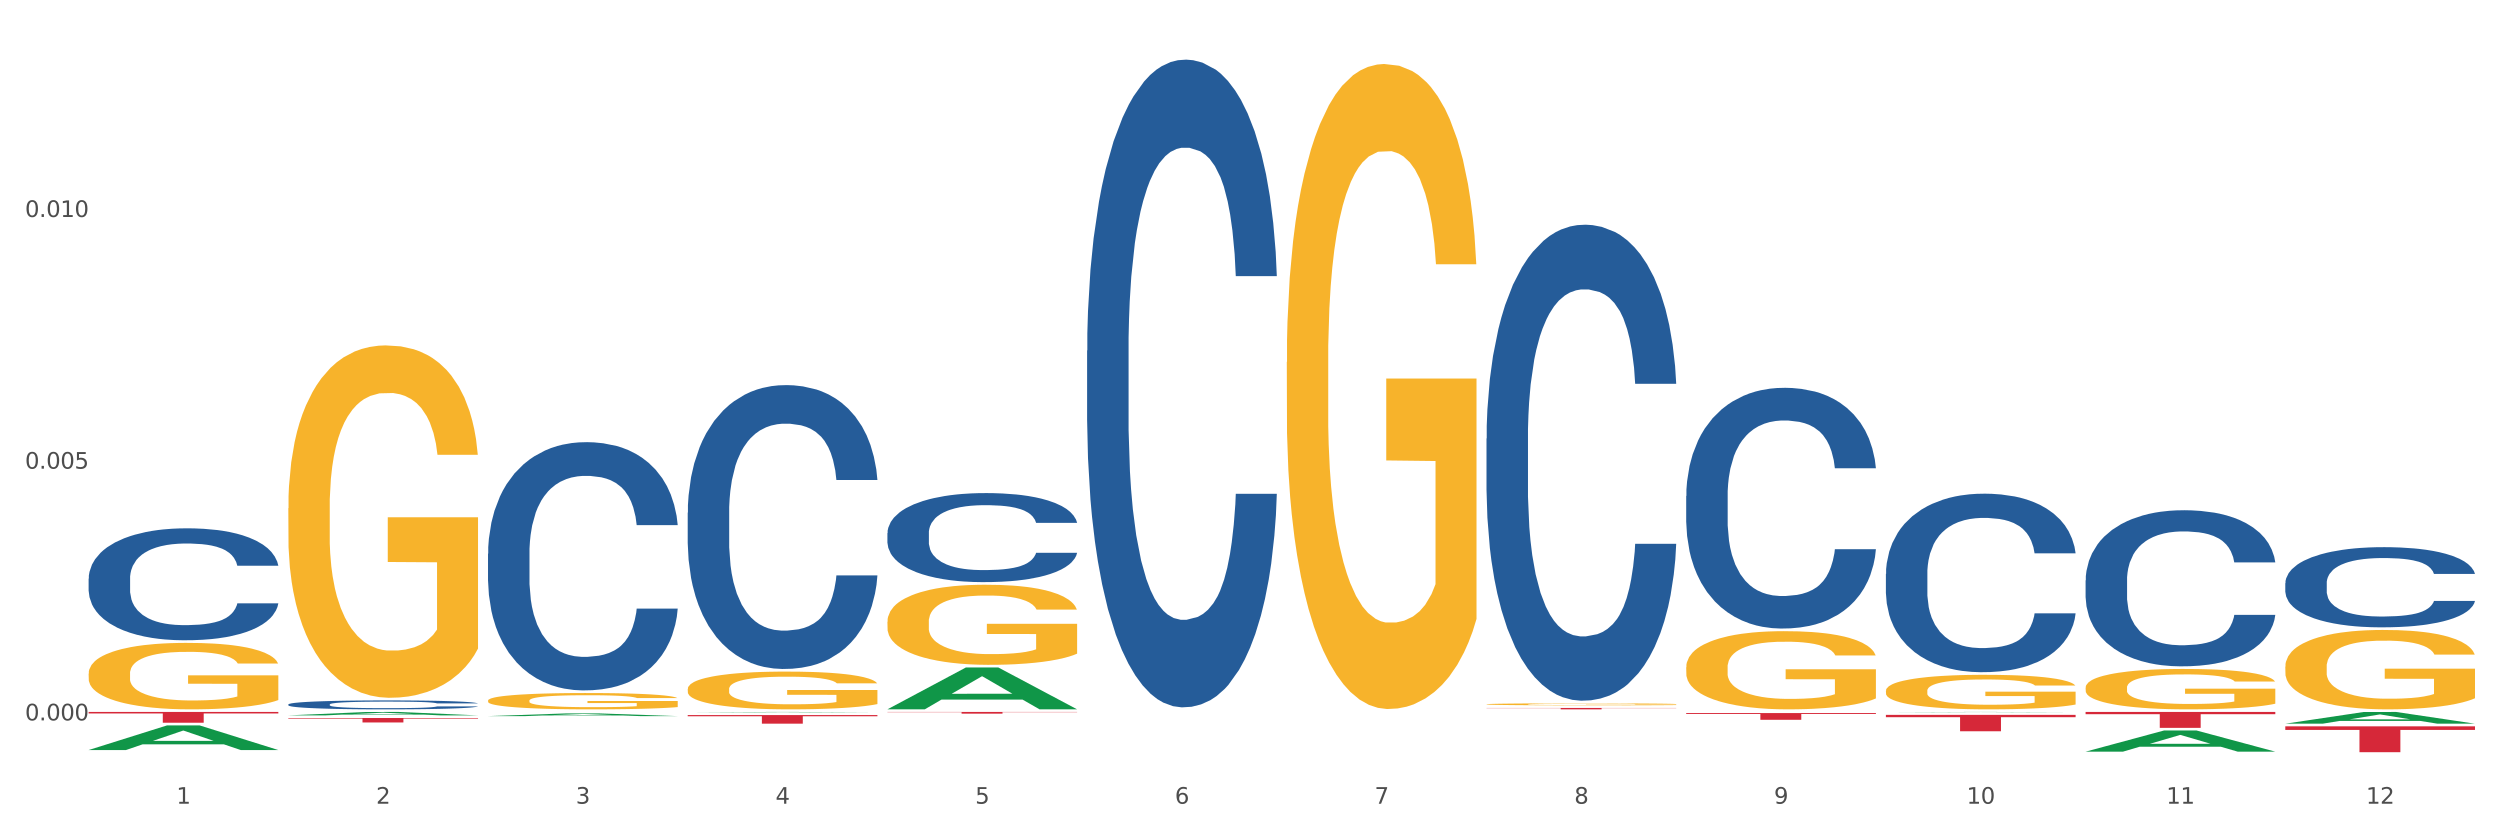
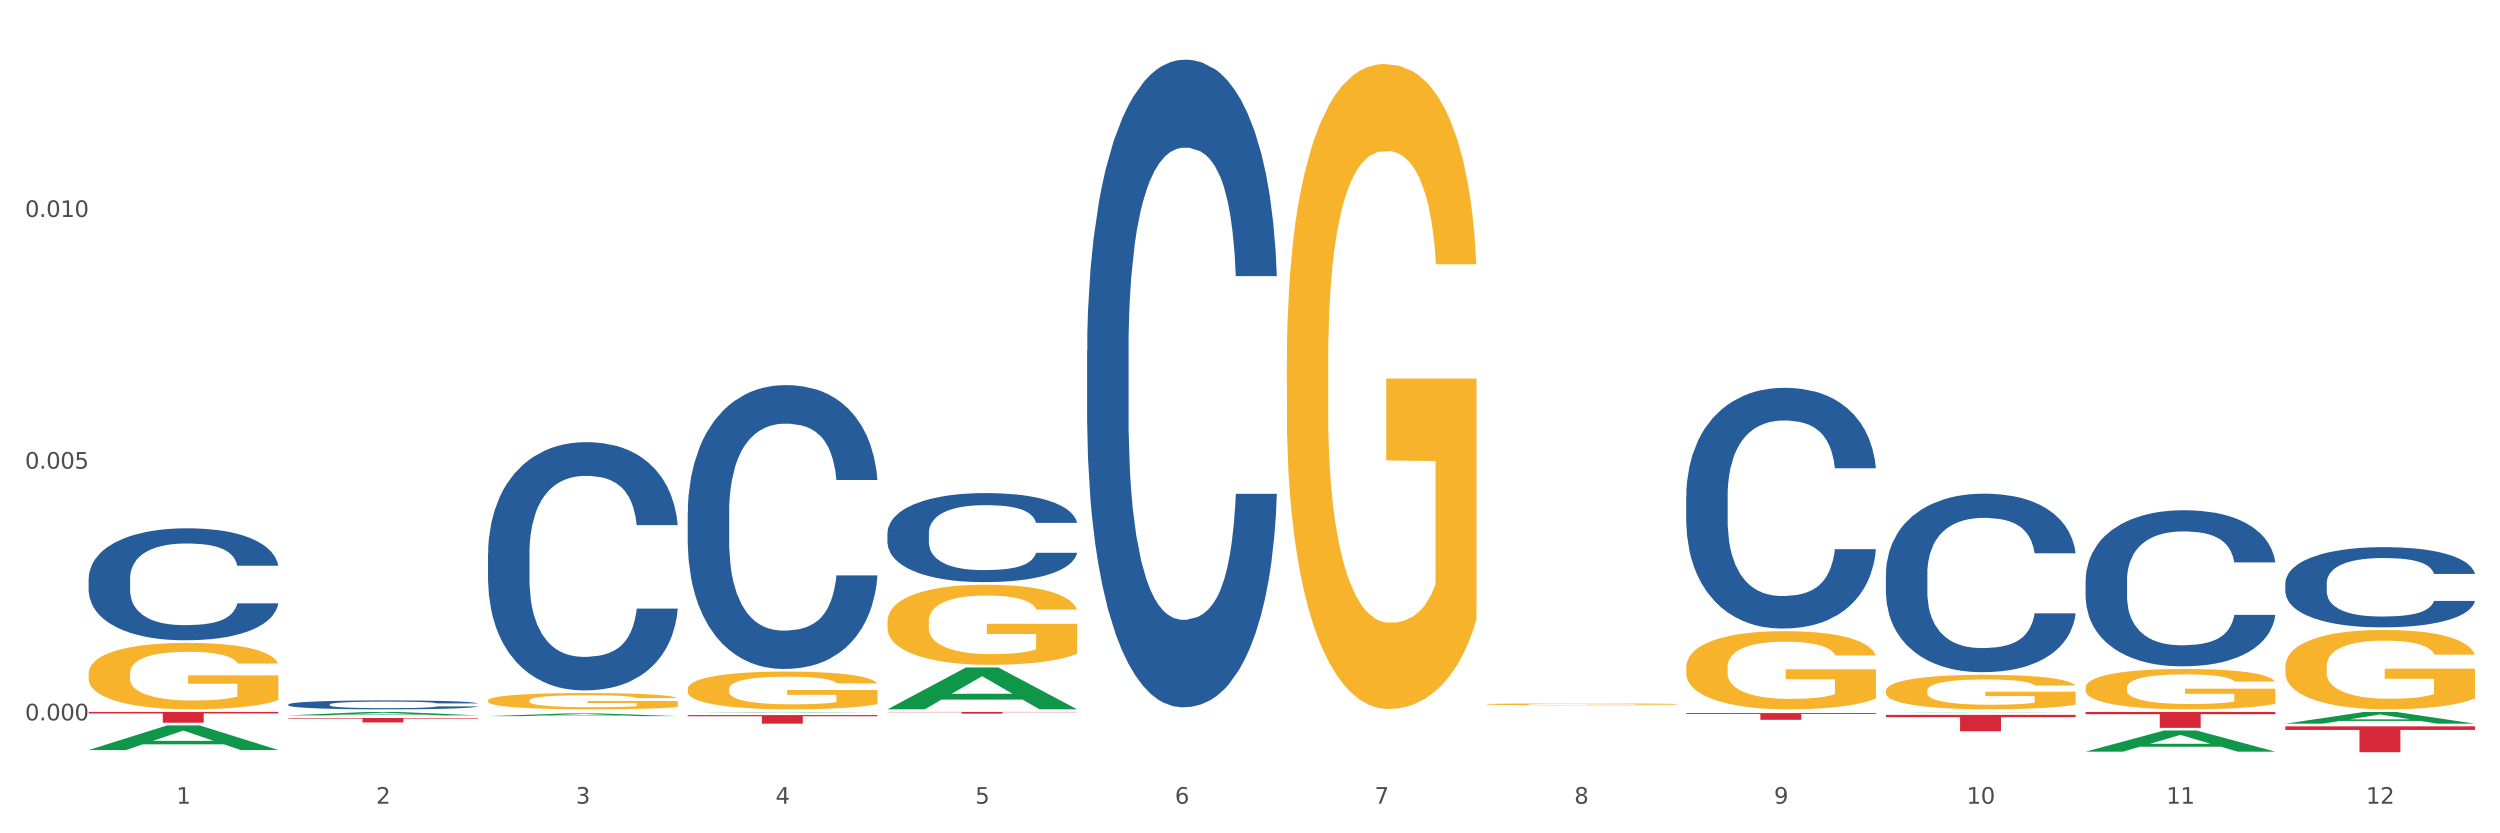
<svg xmlns="http://www.w3.org/2000/svg" xmlns:xlink="http://www.w3.org/1999/xlink" width="1080pt" height="360pt" viewBox="0 0 1080 360" version="1.1">
  <rect x="0" y="0" width="1080" height="360" fill="#333333" stroke="none" />
  <defs>
    <style type="text/css">*{stroke-linejoin: round; stroke-linecap: butt}</style>
  </defs>
  <g id="figure_1">
    <g id="patch_1">
      <path d="M 0 360  L 1080 360  L 1080 0  L 0 0  z " style="fill: #ffffff; stroke: #ffffff; stroke-linejoin: miter" />
    </g>
    <g id="axes_1">
      <g id="matplotlib.axis_1">
        <g id="xtick_1">
          <g id="text_1">
            <g style="fill: #4d4d4d" transform="translate(76.207 347.204) scale(0.096 -0.096)">
              <defs>
                <path id="DejaVuSans-31" d="M 794 531  L 1825 531  L 1825 4091  L 703 3866  L 703 4441  L 1819 4666  L 2450 4666  L 2450 531  L 3481 531  L 3481 0  L 794 0  L 794 531  z " transform="scale(0.016)" />
              </defs>
              <use xlink:href="#DejaVuSans-31" />
            </g>
          </g>
        </g>
        <g id="xtick_2">
          <g id="text_2">
            <g style="fill: #4d4d4d" transform="translate(162.476 347.204) scale(0.096 -0.096)">
              <defs>
                <path id="DejaVuSans-32" d="M 1228 531  L 3431 531  L 3431 0  L 469 0  L 469 531  Q 828 903 1448 1529  Q 2069 2156 2228 2338  Q 2531 2678 2651 2914  Q 2772 3150 2772 3378  Q 2772 3750 2511 3984  Q 2250 4219 1831 4219  Q 1534 4219 1204 4116  Q 875 4013 500 3803  L 500 4441  Q 881 4594 1212 4672  Q 1544 4750 1819 4750  Q 2544 4750 2975 4387  Q 3406 4025 3406 3419  Q 3406 3131 3298 2873  Q 3191 2616 2906 2266  Q 2828 2175 2409 1742  Q 1991 1309 1228 531  z " transform="scale(0.016)" />
              </defs>
              <use xlink:href="#DejaVuSans-32" />
            </g>
          </g>
        </g>
        <g id="xtick_3">
          <g id="text_3">
            <g style="fill: #4d4d4d" transform="translate(248.745 347.204) scale(0.096 -0.096)">
              <defs>
                <path id="DejaVuSans-33" d="M 2597 2516  Q 3050 2419 3304 2112  Q 3559 1806 3559 1356  Q 3559 666 3084 287  Q 2609 -91 1734 -91  Q 1441 -91 1130 -33  Q 819 25 488 141  L 488 750  Q 750 597 1062 519  Q 1375 441 1716 441  Q 2309 441 2620 675  Q 2931 909 2931 1356  Q 2931 1769 2642 2001  Q 2353 2234 1838 2234  L 1294 2234  L 1294 2753  L 1863 2753  Q 2328 2753 2575 2939  Q 2822 3125 2822 3475  Q 2822 3834 2567 4026  Q 2313 4219 1838 4219  Q 1578 4219 1281 4162  Q 984 4106 628 3988  L 628 4550  Q 988 4650 1302 4700  Q 1616 4750 1894 4750  Q 2613 4750 3031 4423  Q 3450 4097 3450 3541  Q 3450 3153 3228 2886  Q 3006 2619 2597 2516  z " transform="scale(0.016)" />
              </defs>
              <use xlink:href="#DejaVuSans-33" />
            </g>
          </g>
        </g>
        <g id="xtick_4">
          <g id="text_4">
            <g style="fill: #4d4d4d" transform="translate(335.014 347.204) scale(0.096 -0.096)">
              <defs>
                <path id="DejaVuSans-34" d="M 2419 4116  L 825 1625  L 2419 1625  L 2419 4116  z M 2253 4666  L 3047 4666  L 3047 1625  L 3713 1625  L 3713 1100  L 3047 1100  L 3047 0  L 2419 0  L 2419 1100  L 313 1100  L 313 1709  L 2253 4666  z " transform="scale(0.016)" />
              </defs>
              <use xlink:href="#DejaVuSans-34" />
            </g>
          </g>
        </g>
        <g id="xtick_5">
          <g id="text_5">
            <g style="fill: #4d4d4d" transform="translate(421.284 347.204) scale(0.096 -0.096)">
              <defs>
                <path id="DejaVuSans-35" d="M 691 4666  L 3169 4666  L 3169 4134  L 1269 4134  L 1269 2991  Q 1406 3038 1543 3061  Q 1681 3084 1819 3084  Q 2600 3084 3056 2656  Q 3513 2228 3513 1497  Q 3513 744 3044 326  Q 2575 -91 1722 -91  Q 1428 -91 1123 -41  Q 819 9 494 109  L 494 744  Q 775 591 1075 516  Q 1375 441 1709 441  Q 2250 441 2565 725  Q 2881 1009 2881 1497  Q 2881 1984 2565 2268  Q 2250 2553 1709 2553  Q 1456 2553 1204 2497  Q 953 2441 691 2322  L 691 4666  z " transform="scale(0.016)" />
              </defs>
              <use xlink:href="#DejaVuSans-35" />
            </g>
          </g>
        </g>
        <g id="xtick_6">
          <g id="text_6">
            <g style="fill: #4d4d4d" transform="translate(507.553 347.204) scale(0.096 -0.096)">
              <defs>
                <path id="DejaVuSans-36" d="M 2113 2584  Q 1688 2584 1439 2293  Q 1191 2003 1191 1497  Q 1191 994 1439 701  Q 1688 409 2113 409  Q 2538 409 2786 701  Q 3034 994 3034 1497  Q 3034 2003 2786 2293  Q 2538 2584 2113 2584  z M 3366 4563  L 3366 3988  Q 3128 4100 2886 4159  Q 2644 4219 2406 4219  Q 1781 4219 1451 3797  Q 1122 3375 1075 2522  Q 1259 2794 1537 2939  Q 1816 3084 2150 3084  Q 2853 3084 3261 2657  Q 3669 2231 3669 1497  Q 3669 778 3244 343  Q 2819 -91 2113 -91  Q 1303 -91 875 529  Q 447 1150 447 2328  Q 447 3434 972 4092  Q 1497 4750 2381 4750  Q 2619 4750 2861 4703  Q 3103 4656 3366 4563  z " transform="scale(0.016)" />
              </defs>
              <use xlink:href="#DejaVuSans-36" />
            </g>
          </g>
        </g>
        <g id="xtick_7">
          <g id="text_7">
            <g style="fill: #4d4d4d" transform="translate(593.822 347.204) scale(0.096 -0.096)">
              <defs>
                <path id="DejaVuSans-37" d="M 525 4666  L 3525 4666  L 3525 4397  L 1831 0  L 1172 0  L 2766 4134  L 525 4134  L 525 4666  z " transform="scale(0.016)" />
              </defs>
              <use xlink:href="#DejaVuSans-37" />
            </g>
          </g>
        </g>
        <g id="xtick_8">
          <g id="text_8">
            <g style="fill: #4d4d4d" transform="translate(680.091 347.204) scale(0.096 -0.096)">
              <defs>
                <path id="DejaVuSans-38" d="M 2034 2216  Q 1584 2216 1326 1975  Q 1069 1734 1069 1313  Q 1069 891 1326 650  Q 1584 409 2034 409  Q 2484 409 2743 651  Q 3003 894 3003 1313  Q 3003 1734 2745 1975  Q 2488 2216 2034 2216  z M 1403 2484  Q 997 2584 770 2862  Q 544 3141 544 3541  Q 544 4100 942 4425  Q 1341 4750 2034 4750  Q 2731 4750 3128 4425  Q 3525 4100 3525 3541  Q 3525 3141 3298 2862  Q 3072 2584 2669 2484  Q 3125 2378 3379 2068  Q 3634 1759 3634 1313  Q 3634 634 3220 271  Q 2806 -91 2034 -91  Q 1263 -91 848 271  Q 434 634 434 1313  Q 434 1759 690 2068  Q 947 2378 1403 2484  z M 1172 3481  Q 1172 3119 1398 2916  Q 1625 2713 2034 2713  Q 2441 2713 2670 2916  Q 2900 3119 2900 3481  Q 2900 3844 2670 4047  Q 2441 4250 2034 4250  Q 1625 4250 1398 4047  Q 1172 3844 1172 3481  z " transform="scale(0.016)" />
              </defs>
              <use xlink:href="#DejaVuSans-38" />
            </g>
          </g>
        </g>
        <g id="xtick_9">
          <g id="text_9">
            <g style="fill: #4d4d4d" transform="translate(766.361 347.204) scale(0.096 -0.096)">
              <defs>
                <path id="DejaVuSans-39" d="M 703 97  L 703 672  Q 941 559 1184 500  Q 1428 441 1663 441  Q 2288 441 2617 861  Q 2947 1281 2994 2138  Q 2813 1869 2534 1725  Q 2256 1581 1919 1581  Q 1219 1581 811 2004  Q 403 2428 403 3163  Q 403 3881 828 4315  Q 1253 4750 1959 4750  Q 2769 4750 3195 4129  Q 3622 3509 3622 2328  Q 3622 1225 3098 567  Q 2575 -91 1691 -91  Q 1453 -91 1209 -44  Q 966 3 703 97  z M 1959 2075  Q 2384 2075 2632 2365  Q 2881 2656 2881 3163  Q 2881 3666 2632 3958  Q 2384 4250 1959 4250  Q 1534 4250 1286 3958  Q 1038 3666 1038 3163  Q 1038 2656 1286 2365  Q 1534 2075 1959 2075  z " transform="scale(0.016)" />
              </defs>
              <use xlink:href="#DejaVuSans-39" />
            </g>
          </g>
        </g>
        <g id="xtick_10">
          <g id="text_10">
            <g style="fill: #4d4d4d" transform="translate(849.576 347.204) scale(0.096 -0.096)">
              <defs>
                <path id="DejaVuSans-30" d="M 2034 4250  Q 1547 4250 1301 3770  Q 1056 3291 1056 2328  Q 1056 1369 1301 889  Q 1547 409 2034 409  Q 2525 409 2770 889  Q 3016 1369 3016 2328  Q 3016 3291 2770 3770  Q 2525 4250 2034 4250  z M 2034 4750  Q 2819 4750 3233 4129  Q 3647 3509 3647 2328  Q 3647 1150 3233 529  Q 2819 -91 2034 -91  Q 1250 -91 836 529  Q 422 1150 422 2328  Q 422 3509 836 4129  Q 1250 4750 2034 4750  z " transform="scale(0.016)" />
              </defs>
              <use xlink:href="#DejaVuSans-31" />
              <use xlink:href="#DejaVuSans-30" transform="translate(63.623 0)" />
            </g>
          </g>
        </g>
        <g id="xtick_11">
          <g id="text_11">
            <g style="fill: #4d4d4d" transform="translate(935.845 347.204) scale(0.096 -0.096)">
              <use xlink:href="#DejaVuSans-31" />
              <use xlink:href="#DejaVuSans-31" transform="translate(63.623 0)" />
            </g>
          </g>
        </g>
        <g id="xtick_12">
          <g id="text_12">
            <g style="fill: #4d4d4d" transform="translate(1022.114 347.204) scale(0.096 -0.096)">
              <use xlink:href="#DejaVuSans-31" />
              <use xlink:href="#DejaVuSans-32" transform="translate(63.623 0)" />
            </g>
          </g>
        </g>
        <g id="xtick_13" />
        <g id="xtick_14" />
        <g id="xtick_15" />
        <g id="xtick_16" />
        <g id="xtick_17" />
        <g id="xtick_18" />
        <g id="xtick_19" />
        <g id="xtick_20" />
        <g id="xtick_21" />
        <g id="xtick_22" />
        <g id="xtick_23" />
      </g>
      <g id="matplotlib.axis_2">
        <g id="ytick_1">
          <g id="text_13">
            <g style="fill: #4d4d4d" transform="translate(10.8 311.216) scale(0.096 -0.096)">
              <defs>
                <path id="DejaVuSans-2e" d="M 684 794  L 1344 794  L 1344 0  L 684 0  L 684 794  z " transform="scale(0.016)" />
              </defs>
              <use xlink:href="#DejaVuSans-30" />
              <use xlink:href="#DejaVuSans-2e" transform="translate(63.623 0)" />
              <use xlink:href="#DejaVuSans-30" transform="translate(95.41 0)" />
              <use xlink:href="#DejaVuSans-30" transform="translate(159.033 0)" />
              <use xlink:href="#DejaVuSans-30" transform="translate(222.656 0)" />
            </g>
          </g>
        </g>
        <g id="ytick_2">
          <g id="text_14">
            <g style="fill: #4d4d4d" transform="translate(10.8 202.473) scale(0.096 -0.096)">
              <use xlink:href="#DejaVuSans-30" />
              <use xlink:href="#DejaVuSans-2e" transform="translate(63.623 0)" />
              <use xlink:href="#DejaVuSans-30" transform="translate(95.41 0)" />
              <use xlink:href="#DejaVuSans-30" transform="translate(159.033 0)" />
              <use xlink:href="#DejaVuSans-35" transform="translate(222.656 0)" />
            </g>
          </g>
        </g>
        <g id="ytick_3">
          <g id="text_15">
            <g style="fill: #4d4d4d" transform="translate(10.8 93.73) scale(0.096 -0.096)">
              <use xlink:href="#DejaVuSans-30" />
              <use xlink:href="#DejaVuSans-2e" transform="translate(63.623 0)" />
              <use xlink:href="#DejaVuSans-30" transform="translate(95.41 0)" />
              <use xlink:href="#DejaVuSans-31" transform="translate(159.033 0)" />
              <use xlink:href="#DejaVuSans-30" transform="translate(222.656 0)" />
            </g>
          </g>
        </g>
        <g id="ytick_4" />
        <g id="ytick_5" />
        <g id="ytick_6" />
      </g>
      <g id="PolyCollection_1">
        <path d="M 38.283 324.001  L 38.367 323.991  L 72.164 313.371  L 86.189 313.361  L 120.239 324.021  L 104.017 324.021  L 96.666 321.539  L 61.771 321.539  L 61.518 321.579  L 54.421 324.021  L 38.283 324.021  L 38.283 324.001  L 66.165 320.057  L 92.272 320.047  L 79.345 315.633  L 79.176 315.613  L 79.007 315.643  L 66.08 320.047  L 66.165 320.057  L 38.283 324.001  z " clip-path="url(#pc5ac711b83)" style="fill: #109648" />
        <path d="M 297.091 308.895  L 379.046 308.895  L 379.046 309.413  L 346.808 309.417  L 346.808 312.626  L 329.135 312.626  L 329.135 309.417  L 297.091 309.413  L 297.091 308.898  L 297.091 308.895  z " clip-path="url(#pc5ac711b83)" style="fill: #d62839" />
        <path d="M 987.244 313.765  L 1069.2 313.765  L 1069.2 315.319  L 1036.961 315.329  L 1036.961 324.95  L 1019.289 324.95  L 1019.289 315.329  L 987.244 315.319  L 987.244 313.775  L 987.244 313.765  z " clip-path="url(#pc5ac711b83)" style="fill: #d62839" />
        <path d="M 900.975 307.569  L 982.931 307.569  L 982.931 308.523  L 950.692 308.53  L 950.692 314.435  L 933.019 314.435  L 933.019 308.53  L 900.975 308.523  L 900.975 307.575  L 900.975 307.569  z " clip-path="url(#pc5ac711b83)" style="fill: #d62839" />
        <path d="M 814.706 308.834  L 896.662 308.834  L 896.662 309.818  L 864.423 309.825  L 864.423 315.915  L 846.75 315.915  L 846.75 309.825  L 814.706 309.818  L 814.706 308.841  L 814.706 308.834  z " clip-path="url(#pc5ac711b83)" style="fill: #d62839" />
        <path d="M 38.283 290.995  L 38.38 290.969  L 38.38 290.025  L 38.573 289.212  L 39.541 287.245  L 40.992 285.619  L 42.057 284.754  L 43.121 284.046  L 44.379 283.338  L 45.927 282.603  L 48.733 281.528  L 50.475 280.977  L 52.603 280.4  L 56.474 279.561  L 59.28 279.089  L 62.183 278.696  L 66.924 278.224  L 70.02 278.014  L 73.31 277.857  L 77.277 277.752  L 80.277 277.725  L 86.857 277.804  L 92.469 278.04  L 95.178 278.224  L 98.661 278.538  L 100.5 278.748  L 103.499 279.168  L 106.596 279.719  L 108.724 280.191  L 111.917 281.082  L 114.336 281.974  L 116.562 283.075  L 117.723 283.836  L 118.594 284.544  L 119.368 285.357  L 120.142 286.642  L 102.725 286.642  L 102.048 285.724  L 100.983 284.859  L 99.435 284.019  L 98.081 283.495  L 95.758 282.839  L 93.63 282.42  L 91.404 282.105  L 88.695 281.843  L 86.566 281.712  L 83.567 281.607  L 77.664 281.633  L 73.697 281.843  L 70.988 282.105  L 69.246 282.341  L 67.698 282.603  L 65.956 282.97  L 63.924 283.521  L 62.473 284.019  L 61.022 284.649  L 59.86 285.278  L 58.796 286.013  L 57.925 286.799  L 57.248 287.612  L 56.667 288.609  L 56.184 290.261  L 56.184 293.854  L 56.377 294.667  L 56.861 295.742  L 57.441 296.555  L 58.409 297.525  L 59.28 298.181  L 60.925 299.125  L 62.763 299.912  L 64.215 300.41  L 65.666 300.83  L 68.182 301.407  L 70.988 301.879  L 73.407 302.167  L 76.697 302.429  L 78.922 302.534  L 80.857 302.587  L 85.599 302.587  L 88.985 302.508  L 92.759 302.324  L 95.662 302.088  L 98.081 301.8  L 100.79 301.328  L 102.532 300.882  L 102.532 295.401  L 81.244 295.375  L 81.244 291.73  L 120.239 291.73  L 120.239 302.429  L 118.594 302.98  L 116.755 303.478  L 114.82 303.924  L 111.917 304.475  L 108.434 304.999  L 105.338 305.367  L 102.048 305.681  L 98.177 305.97  L 93.146 306.232  L 90.05 306.337  L 86.179 306.416  L 81.631 306.442  L 77.664 306.389  L 73.794 306.258  L 69.73 306.022  L 65.763 305.681  L 62.763 305.34  L 59.764 304.921  L 56.571 304.37  L 54.055 303.846  L 52.12 303.373  L 49.991 302.77  L 47.669 301.984  L 45.927 301.275  L 44.379 300.541  L 42.734 299.597  L 41.573 298.784  L 40.412 297.761  L 39.734 297.001  L 38.96 295.821  L 38.38 294.169  L 38.283 290.995  z " clip-path="url(#pc5ac711b83)" style="fill: #f7b32b" />
        <path d="M 728.437 308.052  L 810.392 308.052  L 810.392 308.456  L 778.154 308.459  L 778.154 310.957  L 760.481 310.957  L 760.481 308.459  L 728.437 308.456  L 728.437 308.055  L 728.437 308.052  z " clip-path="url(#pc5ac711b83)" style="fill: #d62839" />
-         <path d="M 642.167 305.837  L 724.123 305.837  L 724.123 305.921  L 691.885 305.922  L 691.885 306.442  L 674.212 306.442  L 674.212 305.922  L 642.167 305.921  L 642.167 305.838  L 642.167 305.837  z " clip-path="url(#pc5ac711b83)" style="fill: #d62839" />
        <path d="M 987.244 251.936  L 987.341 251.905  L 987.341 251.019  L 987.632 249.817  L 988.697 247.602  L 990.054 245.926  L 992.379 243.964  L 993.638 243.142  L 995.285 242.225  L 998.675 240.738  L 1002.55 239.472  L 1005.263 238.776  L 1007.297 238.334  L 1011.85 237.543  L 1014.466 237.195  L 1017.178 236.91  L 1019.503 236.72  L 1023.378 236.499  L 1026.478 236.404  L 1030.063 236.372  L 1033.066 236.404  L 1037.038 236.53  L 1042.85 236.91  L 1045.078 237.131  L 1048.081 237.511  L 1051.181 238.017  L 1053.7 238.523  L 1056.606 239.251  L 1059.609 240.2  L 1062.516 241.402  L 1064.55 242.509  L 1066.197 243.68  L 1067.65 245.103  L 1068.716 246.653  L 1069.2 247.95  L 1051.472 247.95  L 1050.988 246.78  L 1050.019 245.514  L 1049.05 244.66  L 1047.985 243.964  L 1046.338 243.174  L 1044.885 242.667  L 1042.463 242.066  L 1040.235 241.687  L 1038.394 241.465  L 1036.166 241.275  L 1031.419 241.086  L 1028.028 241.086  L 1025.897 241.149  L 1023.282 241.307  L 1021.053 241.529  L 1018.438 241.908  L 1016.403 242.319  L 1014.369 242.857  L 1013.207 243.237  L 1011.463 243.933  L 1010.3 244.502  L 1008.75 245.483  L 1007.879 246.179  L 1006.329 247.982  L 1005.65 249.311  L 1005.36 250.228  L 1005.166 251.24  L 1005.166 256.175  L 1005.747 258.39  L 1006.232 259.339  L 1007.007 260.414  L 1008.46 261.806  L 1010.591 263.166  L 1012.819 264.147  L 1014.66 264.748  L 1016.403 265.191  L 1018.147 265.539  L 1020.278 265.855  L 1022.022 266.045  L 1024.638 266.235  L 1027.738 266.33  L 1030.16 266.33  L 1035.1 266.172  L 1037.328 266.014  L 1039.46 265.792  L 1041.785 265.444  L 1043.625 265.064  L 1044.691 264.78  L 1046.435 264.179  L 1047.791 263.546  L 1048.953 262.818  L 1049.728 262.186  L 1050.6 261.237  L 1051.278 260.161  L 1051.472 259.592  L 1069.2 259.592  L 1068.813 260.731  L 1068.134 261.838  L 1066.778 263.325  L 1065.713 264.179  L 1064.066 265.223  L 1062.322 266.108  L 1059.9 267.089  L 1057.672 267.817  L 1055.347 268.449  L 1052.828 269.019  L 1048.275 269.81  L 1046.628 270.031  L 1043.141 270.411  L 1040.428 270.632  L 1036.456 270.854  L 1032.388 270.98  L 1028.125 271.012  L 1024.347 270.948  L 1020.182 270.759  L 1017.566 270.569  L 1014.66 270.284  L 1011.269 269.841  L 1008.072 269.303  L 1005.069 268.671  L 1002.26 267.943  L 999.644 267.121  L 996.254 265.76  L 993.735 264.432  L 991.894 263.198  L 990.635 262.154  L 989.375 260.825  L 988.697 259.908  L 987.632 257.694  L 987.244 255.637  L 987.244 251.936  z " clip-path="url(#pc5ac711b83)" style="fill: #255c99" />
        <path d="M 900.975 250.721  L 901.072 250.66  L 901.072 248.935  L 901.363 246.595  L 902.428 242.283  L 903.784 239.019  L 906.109 235.2  L 907.369 233.599  L 909.016 231.813  L 912.406 228.918  L 916.281 226.454  L 918.994 225.099  L 921.028 224.237  L 925.581 222.697  L 928.197 222.019  L 930.909 221.465  L 933.234 221.096  L 937.109 220.664  L 940.209 220.48  L 943.794 220.418  L 946.797 220.48  L 950.768 220.726  L 956.581 221.465  L 958.809 221.896  L 961.812 222.635  L 964.912 223.621  L 967.431 224.606  L 970.337 226.023  L 973.34 227.871  L 976.246 230.211  L 978.281 232.367  L 979.928 234.646  L 981.381 237.417  L 982.446 240.435  L 982.931 242.961  L 965.203 242.961  L 964.718 240.682  L 963.75 238.218  L 962.781 236.555  L 961.715 235.2  L 960.068 233.66  L 958.615 232.675  L 956.193 231.505  L 953.965 230.765  L 952.125 230.334  L 949.897 229.965  L 945.15 229.595  L 941.759 229.595  L 939.628 229.718  L 937.012 230.026  L 934.784 230.458  L 932.169 231.197  L 930.134 231.997  L 928.1 233.044  L 926.937 233.783  L 925.194 235.139  L 924.031 236.247  L 922.481 238.157  L 921.609 239.512  L 920.059 243.022  L 919.381 245.609  L 919.091 247.395  L 918.897 249.366  L 918.897 258.974  L 919.478 263.286  L 919.962 265.134  L 920.737 267.228  L 922.191 269.938  L 924.322 272.586  L 926.55 274.496  L 928.391 275.666  L 930.134 276.528  L 931.878 277.206  L 934.009 277.822  L 935.753 278.191  L 938.369 278.561  L 941.469 278.745  L 943.89 278.745  L 948.831 278.437  L 951.059 278.13  L 953.19 277.698  L 955.515 277.021  L 957.356 276.282  L 958.422 275.727  L 960.165 274.557  L 961.522 273.325  L 962.684 271.909  L 963.459 270.677  L 964.331 268.829  L 965.009 266.735  L 965.203 265.626  L 982.931 265.626  L 982.543 267.844  L 981.865 269.999  L 980.509 272.894  L 979.443 274.557  L 977.796 276.59  L 976.053 278.314  L 973.631 280.224  L 971.403 281.64  L 969.078 282.872  L 966.559 283.981  L 962.006 285.521  L 960.359 285.952  L 956.872 286.691  L 954.159 287.122  L 950.187 287.553  L 946.119 287.799  L 941.856 287.861  L 938.078 287.738  L 933.912 287.368  L 931.297 286.999  L 928.391 286.444  L 925 285.582  L 921.803 284.535  L 918.8 283.303  L 915.991 281.887  L 913.375 280.285  L 909.984 277.637  L 907.466 275.05  L 905.625 272.648  L 904.366 270.615  L 903.106 268.028  L 902.428 266.242  L 901.363 261.931  L 900.975 257.927  L 900.975 250.721  z " clip-path="url(#pc5ac711b83)" style="fill: #255c99" />
        <path d="M 987.244 287.99  L 987.341 287.959  L 987.341 286.831  L 987.535 285.86  L 988.502 283.511  L 989.954 281.568  L 991.018 280.535  L 992.082 279.689  L 993.34 278.843  L 994.888 277.966  L 997.694 276.681  L 999.436 276.023  L 1001.565 275.334  L 1005.435 274.332  L 1008.241 273.768  L 1011.144 273.298  L 1015.885 272.734  L 1018.982 272.484  L 1022.271 272.296  L 1026.239 272.17  L 1029.238 272.139  L 1035.818 272.233  L 1041.43 272.515  L 1044.139 272.734  L 1047.623 273.11  L 1049.461 273.361  L 1052.461 273.862  L 1055.557 274.52  L 1057.686 275.084  L 1060.879 276.149  L 1063.298 277.214  L 1065.523 278.53  L 1066.684 279.438  L 1067.555 280.284  L 1068.329 281.255  L 1069.103 282.79  L 1051.686 282.79  L 1051.009 281.694  L 1049.945 280.66  L 1048.397 279.657  L 1047.042 279.031  L 1044.72 278.248  L 1042.591 277.746  L 1040.366 277.371  L 1037.656 277.057  L 1035.528 276.901  L 1032.528 276.775  L 1026.626 276.807  L 1022.658 277.057  L 1019.949 277.371  L 1018.207 277.652  L 1016.659 277.966  L 1014.918 278.404  L 1012.886 279.062  L 1011.434 279.657  L 1009.983 280.409  L 1008.822 281.161  L 1007.757 282.038  L 1006.887 282.978  L 1006.209 283.949  L 1005.629 285.14  L 1005.145 287.113  L 1005.145 291.405  L 1005.338 292.376  L 1005.822 293.66  L 1006.403 294.632  L 1007.37 295.791  L 1008.241 296.574  L 1009.886 297.702  L 1011.725 298.641  L 1013.176 299.237  L 1014.627 299.738  L 1017.143 300.427  L 1019.949 300.991  L 1022.368 301.336  L 1025.658 301.649  L 1027.883 301.774  L 1029.819 301.837  L 1034.56 301.837  L 1037.947 301.743  L 1041.72 301.523  L 1044.623 301.242  L 1047.042 300.897  L 1049.751 300.333  L 1051.493 299.801  L 1051.493 293.253  L 1030.206 293.222  L 1030.206 288.867  L 1069.2 288.867  L 1069.2 301.649  L 1067.555 302.307  L 1065.717 302.902  L 1063.781 303.434  L 1060.879 304.092  L 1057.395 304.719  L 1054.299 305.157  L 1051.009 305.533  L 1047.139 305.878  L 1042.107 306.191  L 1039.011 306.316  L 1035.14 306.41  L 1030.593 306.442  L 1026.626 306.379  L 1022.755 306.223  L 1018.691 305.941  L 1014.724 305.533  L 1011.725 305.126  L 1008.725 304.625  L 1005.532 303.967  L 1003.016 303.34  L 1001.081 302.777  L 998.952 302.056  L 996.63 301.116  L 994.888 300.27  L 993.34 299.393  L 991.695 298.266  L 990.534 297.294  L 989.373 296.073  L 988.696 295.164  L 987.922 293.754  L 987.341 291.781  L 987.244 287.99  z " clip-path="url(#pc5ac711b83)" style="fill: #f7b32b" />
        <path d="M 814.706 247.918  L 814.803 247.848  L 814.803 245.876  L 815.093 243.199  L 816.159 238.269  L 817.515 234.536  L 819.84 230.169  L 821.1 228.337  L 822.746 226.295  L 826.137 222.984  L 830.012 220.167  L 832.724 218.617  L 834.759 217.631  L 839.312 215.87  L 841.928 215.095  L 844.64 214.462  L 846.965 214.039  L 850.84 213.546  L 853.94 213.335  L 857.524 213.264  L 860.527 213.335  L 864.499 213.616  L 870.312 214.462  L 872.54 214.955  L 875.543 215.8  L 878.643 216.927  L 881.162 218.054  L 884.068 219.674  L 887.071 221.787  L 889.977 224.463  L 892.012 226.929  L 893.658 229.535  L 895.112 232.704  L 896.177 236.156  L 896.662 239.044  L 878.934 239.044  L 878.449 236.437  L 877.48 233.62  L 876.512 231.718  L 875.446 230.169  L 873.799 228.408  L 872.346 227.281  L 869.924 225.943  L 867.696 225.097  L 865.856 224.604  L 863.627 224.182  L 858.881 223.759  L 855.49 223.759  L 853.359 223.9  L 850.743 224.252  L 848.515 224.745  L 845.899 225.59  L 843.865 226.506  L 841.831 227.703  L 840.668 228.549  L 838.924 230.098  L 837.762 231.366  L 836.212 233.55  L 835.34 235.099  L 833.79 239.114  L 833.112 242.072  L 832.821 244.115  L 832.628 246.369  L 832.628 257.357  L 833.209 262.287  L 833.693 264.4  L 834.468 266.795  L 835.921 269.894  L 838.053 272.923  L 840.281 275.107  L 842.121 276.445  L 843.865 277.431  L 845.609 278.206  L 847.74 278.91  L 849.484 279.333  L 852.099 279.755  L 855.199 279.967  L 857.621 279.967  L 862.562 279.614  L 864.79 279.262  L 866.921 278.769  L 869.246 277.994  L 871.087 277.149  L 872.152 276.515  L 873.896 275.177  L 875.252 273.768  L 876.415 272.148  L 877.19 270.74  L 878.062 268.626  L 878.74 266.232  L 878.934 264.964  L 896.662 264.964  L 896.274 267.499  L 895.596 269.965  L 894.24 273.275  L 893.174 275.177  L 891.527 277.501  L 889.784 279.474  L 887.362 281.657  L 885.134 283.277  L 882.809 284.686  L 880.29 285.954  L 875.737 287.714  L 874.09 288.208  L 870.602 289.053  L 867.89 289.546  L 863.918 290.039  L 859.849 290.321  L 855.587 290.391  L 851.809 290.25  L 847.643 289.828  L 845.028 289.405  L 842.121 288.771  L 838.731 287.785  L 835.534 286.588  L 832.531 285.179  L 829.721 283.559  L 827.106 281.727  L 823.715 278.699  L 821.196 275.74  L 819.356 272.993  L 818.096 270.669  L 816.837 267.711  L 816.159 265.668  L 815.093 260.738  L 814.706 256.159  L 814.706 247.918  z " clip-path="url(#pc5ac711b83)" style="fill: #255c99" />
-         <path d="M 642.167 189.468  L 642.264 189.28  L 642.264 184.021  L 642.555 176.885  L 643.621 163.739  L 644.977 153.785  L 647.302 142.142  L 648.561 137.259  L 650.208 131.813  L 653.599 122.986  L 657.474 115.474  L 660.186 111.342  L 662.22 108.713  L 666.774 104.018  L 669.389 101.952  L 672.102 100.262  L 674.427 99.135  L 678.302 97.821  L 681.402 97.257  L 684.986 97.069  L 687.989 97.257  L 691.961 98.008  L 697.773 100.262  L 700.001 101.577  L 703.005 103.83  L 706.105 106.835  L 708.623 109.84  L 711.53 114.159  L 714.533 119.793  L 717.439 126.93  L 719.473 133.503  L 721.12 140.451  L 722.573 148.903  L 723.639 158.105  L 724.123 165.805  L 706.395 165.805  L 705.911 158.856  L 704.942 151.344  L 703.973 146.273  L 702.908 142.142  L 701.261 137.447  L 699.808 134.442  L 697.386 130.874  L 695.158 128.62  L 693.317 127.305  L 691.089 126.179  L 686.342 125.052  L 682.952 125.052  L 680.82 125.427  L 678.205 126.366  L 675.977 127.681  L 673.361 129.935  L 671.327 132.376  L 669.292 135.569  L 668.13 137.822  L 666.386 141.954  L 665.224 145.334  L 663.674 151.156  L 662.802 155.288  L 661.252 165.992  L 660.574 173.88  L 660.283 179.326  L 660.089 185.336  L 660.089 214.633  L 660.67 227.779  L 661.155 233.413  L 661.93 239.798  L 663.383 248.061  L 665.514 256.137  L 667.742 261.959  L 669.583 265.527  L 671.327 268.156  L 673.07 270.222  L 675.202 272.1  L 676.945 273.227  L 679.561 274.354  L 682.661 274.917  L 685.083 274.917  L 690.023 273.978  L 692.252 273.039  L 694.383 271.724  L 696.708 269.658  L 698.548 267.405  L 699.614 265.715  L 701.358 262.146  L 702.714 258.39  L 703.876 254.071  L 704.651 250.315  L 705.523 244.681  L 706.201 238.296  L 706.395 234.915  L 724.123 234.915  L 723.736 241.676  L 723.058 248.249  L 721.701 257.076  L 720.636 262.146  L 718.989 268.344  L 717.245 273.602  L 714.823 279.424  L 712.595 283.744  L 710.27 287.5  L 707.751 290.88  L 703.198 295.575  L 701.551 296.89  L 698.064 299.143  L 695.351 300.458  L 691.38 301.772  L 687.311 302.524  L 683.048 302.711  L 679.27 302.336  L 675.105 301.209  L 672.489 300.082  L 669.583 298.392  L 666.192 295.763  L 662.995 292.57  L 659.992 288.814  L 657.183 284.495  L 654.567 279.612  L 651.177 271.536  L 648.658 263.649  L 646.817 256.325  L 645.558 250.127  L 644.299 242.24  L 643.621 236.793  L 642.555 223.647  L 642.167 211.44  L 642.167 189.468  z " clip-path="url(#pc5ac711b83)" style="fill: #255c99" />
        <path d="M 469.629 151.488  L 469.726 151.233  L 469.726 144.078  L 470.017 134.367  L 471.082 116.478  L 472.438 102.935  L 474.763 87.091  L 476.023 80.446  L 477.67 73.036  L 481.06 61.025  L 484.935 50.803  L 487.648 45.181  L 489.682 41.603  L 494.235 35.215  L 496.851 32.404  L 499.563 30.104  L 501.888 28.571  L 505.763 26.782  L 508.863 26.015  L 512.448 25.759  L 515.451 26.015  L 519.422 27.037  L 525.235 30.104  L 527.463 31.893  L 530.466 34.959  L 533.566 39.048  L 536.085 43.137  L 538.991 49.014  L 541.994 56.681  L 544.9 66.391  L 546.935 75.336  L 548.582 84.791  L 550.035 96.29  L 551.1 108.812  L 551.585 119.29  L 533.857 119.29  L 533.372 109.834  L 532.404 99.612  L 531.435 92.713  L 530.369 87.091  L 528.722 80.702  L 527.269 76.613  L 524.847 71.758  L 522.619 68.691  L 520.779 66.902  L 518.551 65.369  L 513.804 63.836  L 510.413 63.836  L 508.282 64.347  L 505.666 65.625  L 503.438 67.414  L 500.823 70.48  L 498.788 73.802  L 496.754 78.147  L 495.591 81.213  L 493.848 86.835  L 492.685 91.435  L 491.135 99.357  L 490.263 104.979  L 488.713 119.545  L 488.035 130.278  L 487.745 137.689  L 487.551 145.866  L 487.551 185.732  L 488.132 203.62  L 488.616 211.286  L 489.391 219.975  L 490.845 231.219  L 492.976 242.207  L 495.204 250.129  L 497.044 254.985  L 498.788 258.562  L 500.532 261.373  L 502.663 263.929  L 504.407 265.462  L 507.023 266.995  L 510.123 267.762  L 512.544 267.762  L 517.485 266.484  L 519.713 265.207  L 521.844 263.418  L 524.169 260.607  L 526.01 257.54  L 527.076 255.24  L 528.819 250.385  L 530.176 245.274  L 531.338 239.396  L 532.113 234.285  L 532.985 226.619  L 533.663 217.93  L 533.857 213.331  L 551.585 213.331  L 551.197 222.53  L 550.519 231.474  L 549.163 243.485  L 548.097 250.385  L 546.45 258.818  L 544.707 265.973  L 542.285 273.895  L 540.057 279.773  L 537.732 284.884  L 535.213 289.483  L 530.66 295.872  L 529.013 297.661  L 525.526 300.727  L 522.813 302.516  L 518.841 304.305  L 514.772 305.327  L 510.51 305.583  L 506.732 305.072  L 502.566 303.538  L 499.951 302.005  L 497.044 299.705  L 493.654 296.128  L 490.457 291.783  L 487.454 286.672  L 484.645 280.795  L 482.029 274.151  L 478.638 263.162  L 476.12 252.429  L 474.279 242.463  L 473.02 234.03  L 471.76 223.297  L 471.082 215.886  L 470.017 197.998  L 469.629 181.387  L 469.629 151.488  z " clip-path="url(#pc5ac711b83)" style="fill: #255c99" />
        <path d="M 383.36 230.295  L 383.457 230.26  L 383.457 229.277  L 383.747 227.942  L 384.813 225.482  L 386.169 223.621  L 388.494 221.442  L 389.754 220.529  L 391.4 219.51  L 394.791 217.859  L 398.666 216.454  L 401.378 215.681  L 403.413 215.189  L 407.966 214.311  L 410.582 213.924  L 413.294 213.608  L 415.619 213.397  L 419.494 213.151  L 422.594 213.046  L 426.178 213.011  L 429.181 213.046  L 433.153 213.187  L 438.966 213.608  L 441.194 213.854  L 444.197 214.276  L 447.297 214.838  L 449.816 215.4  L 452.722 216.208  L 455.725 217.262  L 458.631 218.597  L 460.666 219.826  L 462.312 221.126  L 463.766 222.707  L 464.831 224.429  L 465.316 225.869  L 447.588 225.869  L 447.103 224.569  L 446.134 223.164  L 445.166 222.215  L 444.1 221.442  L 442.453 220.564  L 441 220.002  L 438.578 219.335  L 436.35 218.913  L 434.51 218.667  L 432.281 218.456  L 427.535 218.245  L 424.144 218.245  L 422.013 218.316  L 419.397 218.491  L 417.169 218.737  L 414.553 219.159  L 412.519 219.616  L 410.485 220.213  L 409.322 220.634  L 407.578 221.407  L 406.416 222.04  L 404.866 223.129  L 403.994 223.902  L 402.444 225.904  L 401.766 227.38  L 401.475 228.398  L 401.282 229.523  L 401.282 235.003  L 401.863 237.462  L 402.347 238.516  L 403.122 239.711  L 404.575 241.256  L 406.707 242.767  L 408.935 243.856  L 410.775 244.524  L 412.519 245.016  L 414.263 245.402  L 416.394 245.753  L 418.138 245.964  L 420.753 246.175  L 423.853 246.28  L 426.275 246.28  L 431.216 246.105  L 433.444 245.929  L 435.575 245.683  L 437.9 245.297  L 439.741 244.875  L 440.806 244.559  L 442.55 243.891  L 443.906 243.189  L 445.069 242.381  L 445.844 241.678  L 446.716 240.624  L 447.394 239.43  L 447.588 238.797  L 465.316 238.797  L 464.928 240.062  L 464.25 241.292  L 462.894 242.943  L 461.828 243.891  L 460.181 245.051  L 458.437 246.034  L 456.016 247.123  L 453.788 247.931  L 451.463 248.634  L 448.944 249.266  L 444.391 250.145  L 442.744 250.391  L 439.256 250.812  L 436.544 251.058  L 432.572 251.304  L 428.503 251.445  L 424.241 251.48  L 420.463 251.409  L 416.297 251.199  L 413.682 250.988  L 410.775 250.672  L 407.385 250.18  L 404.188 249.583  L 401.185 248.88  L 398.375 248.072  L 395.76 247.159  L 392.369 245.648  L 389.85 244.172  L 388.01 242.802  L 386.75 241.643  L 385.491 240.167  L 384.813 239.149  L 383.747 236.689  L 383.36 234.406  L 383.36 230.295  z " clip-path="url(#pc5ac711b83)" style="fill: #255c99" />
        <path d="M 297.091 221.466  L 297.187 221.354  L 297.187 218.218  L 297.478 213.962  L 298.544 206.122  L 299.9 200.186  L 302.225 193.242  L 303.484 190.33  L 305.131 187.082  L 308.522 181.818  L 312.397 177.338  L 315.109 174.874  L 317.144 173.306  L 321.697 170.506  L 324.312 169.274  L 327.025 168.266  L 329.35 167.594  L 333.225 166.81  L 336.325 166.474  L 339.909 166.362  L 342.912 166.474  L 346.884 166.922  L 352.697 168.266  L 354.925 169.05  L 357.928 170.394  L 361.028 172.186  L 363.546 173.978  L 366.453 176.554  L 369.456 179.914  L 372.362 184.17  L 374.396 188.09  L 376.043 192.234  L 377.496 197.274  L 378.562 202.762  L 379.046 207.354  L 361.318 207.354  L 360.834 203.21  L 359.865 198.73  L 358.896 195.706  L 357.831 193.242  L 356.184 190.442  L 354.731 188.65  L 352.309 186.522  L 350.081 185.178  L 348.24 184.394  L 346.012 183.722  L 341.265 183.05  L 337.875 183.05  L 335.744 183.274  L 333.128 183.834  L 330.9 184.618  L 328.284 185.962  L 326.25 187.418  L 324.215 189.322  L 323.053 190.666  L 321.309 193.13  L 320.147 195.146  L 318.597 198.618  L 317.725 201.082  L 316.175 207.466  L 315.497 212.17  L 315.206 215.418  L 315.012 219.002  L 315.012 236.474  L 315.594 244.314  L 316.078 247.674  L 316.853 251.482  L 318.306 256.41  L 320.437 261.226  L 322.665 264.698  L 324.506 266.826  L 326.25 268.394  L 327.994 269.626  L 330.125 270.746  L 331.869 271.418  L 334.484 272.09  L 337.584 272.426  L 340.006 272.426  L 344.947 271.866  L 347.175 271.306  L 349.306 270.522  L 351.631 269.29  L 353.472 267.946  L 354.537 266.938  L 356.281 264.81  L 357.637 262.57  L 358.8 259.994  L 359.575 257.754  L 360.446 254.394  L 361.125 250.586  L 361.318 248.57  L 379.046 248.57  L 378.659 252.602  L 377.981 256.522  L 376.625 261.786  L 375.559 264.81  L 373.912 268.506  L 372.168 271.642  L 369.746 275.114  L 367.518 277.69  L 365.193 279.93  L 362.675 281.946  L 358.121 284.746  L 356.475 285.53  L 352.987 286.874  L 350.275 287.658  L 346.303 288.442  L 342.234 288.89  L 337.972 289.002  L 334.194 288.778  L 330.028 288.106  L 327.412 287.434  L 324.506 286.426  L 321.115 284.858  L 317.919 282.954  L 314.916 280.714  L 312.106 278.138  L 309.491 275.226  L 306.1 270.41  L 303.581 265.706  L 301.741 261.338  L 300.481 257.642  L 299.222 252.938  L 298.544 249.69  L 297.478 241.85  L 297.091 234.57  L 297.091 221.466  z " clip-path="url(#pc5ac711b83)" style="fill: #255c99" />
        <path d="M 210.821 239.199  L 210.918 239.102  L 210.918 236.359  L 211.209 232.637  L 212.275 225.781  L 213.631 220.589  L 215.956 214.517  L 217.215 211.97  L 218.862 209.13  L 222.253 204.526  L 226.128 200.608  L 228.84 198.453  L 230.874 197.082  L 235.428 194.633  L 238.043 193.556  L 240.756 192.674  L 243.081 192.087  L 246.956 191.401  L 250.056 191.107  L 253.64 191.009  L 256.643 191.107  L 260.615 191.499  L 266.427 192.674  L 268.655 193.36  L 271.659 194.535  L 274.759 196.103  L 277.277 197.67  L 280.183 199.922  L 283.187 202.861  L 286.093 206.583  L 288.127 210.011  L 289.774 213.635  L 291.227 218.043  L 292.293 222.842  L 292.777 226.858  L 275.049 226.858  L 274.565 223.234  L 273.596 219.316  L 272.627 216.672  L 271.562 214.517  L 269.915 212.068  L 268.462 210.501  L 266.04 208.64  L 263.812 207.464  L 261.971 206.779  L 259.743 206.191  L 254.996 205.603  L 251.606 205.603  L 249.474 205.799  L 246.859 206.289  L 244.631 206.975  L 242.015 208.15  L 239.981 209.423  L 237.946 211.089  L 236.784 212.264  L 235.04 214.419  L 233.878 216.182  L 232.328 219.218  L 231.456 221.373  L 229.906 226.956  L 229.228 231.07  L 228.937 233.91  L 228.743 237.045  L 228.743 252.324  L 229.324 259.181  L 229.809 262.119  L 230.584 265.449  L 232.037 269.759  L 234.168 273.971  L 236.396 277.007  L 238.237 278.868  L 239.981 280.24  L 241.724 281.317  L 243.856 282.296  L 245.599 282.884  L 248.215 283.472  L 251.315 283.766  L 253.737 283.766  L 258.677 283.276  L 260.905 282.786  L 263.037 282.101  L 265.362 281.023  L 267.202 279.848  L 268.268 278.966  L 270.012 277.105  L 271.368 275.146  L 272.53 272.893  L 273.305 270.934  L 274.177 267.996  L 274.855 264.666  L 275.049 262.903  L 292.777 262.903  L 292.39 266.429  L 291.712 269.857  L 290.355 274.461  L 289.29 277.105  L 287.643 280.337  L 285.899 283.08  L 283.477 286.116  L 281.249 288.369  L 278.924 290.328  L 276.405 292.091  L 271.852 294.54  L 270.205 295.225  L 266.718 296.401  L 264.005 297.086  L 260.034 297.772  L 255.965 298.164  L 251.702 298.262  L 247.924 298.066  L 243.759 297.478  L 241.143 296.891  L 238.237 296.009  L 234.846 294.638  L 231.649 292.973  L 228.646 291.014  L 225.837 288.761  L 223.221 286.214  L 219.831 282.003  L 217.312 277.889  L 215.471 274.069  L 214.212 270.837  L 212.953 266.723  L 212.275 263.882  L 211.209 257.026  L 210.821 250.659  L 210.821 239.199  z " clip-path="url(#pc5ac711b83)" style="fill: #255c99" />
        <path d="M 124.552 304.312  L 124.649 304.309  L 124.649 304.21  L 124.94 304.076  L 126.005 303.829  L 127.362 303.641  L 129.687 303.422  L 130.946 303.331  L 132.593 303.228  L 135.983 303.062  L 139.858 302.921  L 142.571 302.843  L 144.605 302.794  L 149.158 302.705  L 151.774 302.667  L 154.486 302.635  L 156.811 302.614  L 160.686 302.589  L 163.786 302.578  L 167.371 302.575  L 170.374 302.578  L 174.346 302.592  L 180.158 302.635  L 182.386 302.66  L 185.389 302.702  L 188.489 302.758  L 191.008 302.815  L 193.914 302.896  L 196.917 303.002  L 199.824 303.136  L 201.858 303.26  L 203.505 303.391  L 204.958 303.55  L 206.024 303.723  L 206.508 303.867  L 188.78 303.867  L 188.296 303.737  L 187.327 303.595  L 186.358 303.5  L 185.292 303.422  L 183.646 303.334  L 182.192 303.278  L 179.771 303.21  L 177.543 303.168  L 175.702 303.143  L 173.474 303.122  L 168.727 303.101  L 165.336 303.101  L 163.205 303.108  L 160.589 303.126  L 158.361 303.15  L 155.746 303.193  L 153.711 303.239  L 151.677 303.299  L 150.515 303.341  L 148.771 303.419  L 147.608 303.482  L 146.058 303.592  L 145.186 303.67  L 143.636 303.871  L 142.958 304.019  L 142.668 304.122  L 142.474 304.235  L 142.474 304.786  L 143.055 305.033  L 143.54 305.139  L 144.315 305.259  L 145.768 305.414  L 147.899 305.566  L 150.127 305.675  L 151.968 305.743  L 153.711 305.792  L 155.455 305.831  L 157.586 305.866  L 159.33 305.887  L 161.946 305.909  L 165.046 305.919  L 167.468 305.919  L 172.408 305.901  L 174.636 305.884  L 176.768 305.859  L 179.092 305.82  L 180.933 305.778  L 181.999 305.746  L 183.742 305.679  L 185.099 305.608  L 186.261 305.527  L 187.036 305.457  L 187.908 305.351  L 188.586 305.231  L 188.78 305.167  L 206.508 305.167  L 206.12 305.294  L 205.442 305.418  L 204.086 305.584  L 203.02 305.679  L 201.374 305.796  L 199.63 305.894  L 197.208 306.004  L 194.98 306.085  L 192.655 306.156  L 190.136 306.219  L 185.583 306.308  L 183.936 306.332  L 180.449 306.375  L 177.736 306.399  L 173.764 306.424  L 169.696 306.438  L 165.433 306.442  L 161.655 306.435  L 157.49 306.414  L 154.874 306.392  L 151.968 306.361  L 148.577 306.311  L 145.38 306.251  L 142.377 306.18  L 139.568 306.099  L 136.952 306.007  L 133.562 305.856  L 131.043 305.707  L 129.202 305.57  L 127.943 305.453  L 126.683 305.305  L 126.005 305.202  L 124.94 304.955  L 124.552 304.726  L 124.552 304.312  z " clip-path="url(#pc5ac711b83)" style="fill: #255c99" />
        <path d="M 38.283 249.963  L 38.38 249.919  L 38.38 248.682  L 38.67 247.003  L 39.736 243.911  L 41.092 241.57  L 43.417 238.832  L 44.677 237.683  L 46.324 236.402  L 49.714 234.326  L 53.589 232.559  L 56.302 231.588  L 58.336 230.969  L 62.889 229.865  L 65.505 229.379  L 68.217 228.981  L 70.542 228.716  L 74.417 228.407  L 77.517 228.275  L 81.101 228.23  L 84.105 228.275  L 88.076 228.451  L 93.889 228.981  L 96.117 229.291  L 99.12 229.821  L 102.22 230.527  L 104.739 231.234  L 107.645 232.25  L 110.648 233.575  L 113.554 235.254  L 115.589 236.8  L 117.236 238.434  L 118.689 240.422  L 119.754 242.586  L 120.239 244.397  L 102.511 244.397  L 102.026 242.763  L 101.058 240.996  L 100.089 239.803  L 99.023 238.832  L 97.376 237.727  L 95.923 237.021  L 93.501 236.181  L 91.273 235.651  L 89.433 235.342  L 87.205 235.077  L 82.458 234.812  L 79.067 234.812  L 76.936 234.9  L 74.32 235.121  L 72.092 235.43  L 69.477 235.96  L 67.442 236.535  L 65.408 237.286  L 64.245 237.816  L 62.502 238.787  L 61.339 239.583  L 59.789 240.952  L 58.917 241.924  L 57.367 244.441  L 56.689 246.297  L 56.399 247.578  L 56.205 248.991  L 56.205 255.882  L 56.786 258.974  L 57.27 260.299  L 58.045 261.801  L 59.498 263.744  L 61.63 265.644  L 63.858 267.013  L 65.698 267.852  L 67.442 268.471  L 69.186 268.957  L 71.317 269.398  L 73.061 269.663  L 75.677 269.928  L 78.776 270.061  L 81.198 270.061  L 86.139 269.84  L 88.367 269.619  L 90.498 269.31  L 92.823 268.824  L 94.664 268.294  L 95.73 267.896  L 97.473 267.057  L 98.83 266.174  L 99.992 265.158  L 100.767 264.274  L 101.639 262.949  L 102.317 261.447  L 102.511 260.652  L 120.239 260.652  L 119.851 262.242  L 119.173 263.788  L 117.817 265.865  L 116.751 267.057  L 115.104 268.515  L 113.361 269.752  L 110.939 271.121  L 108.711 272.137  L 106.386 273.02  L 103.867 273.815  L 99.314 274.92  L 97.667 275.229  L 94.18 275.759  L 91.467 276.068  L 87.495 276.377  L 83.426 276.554  L 79.164 276.598  L 75.386 276.51  L 71.22 276.245  L 68.605 275.98  L 65.698 275.582  L 62.308 274.964  L 59.111 274.213  L 56.108 273.33  L 53.299 272.314  L 50.683 271.165  L 47.292 269.266  L 44.774 267.411  L 42.933 265.688  L 41.674 264.23  L 40.414 262.375  L 39.736 261.094  L 38.67 258.002  L 38.283 255.131  L 38.283 249.963  z " clip-path="url(#pc5ac711b83)" style="fill: #255c99" />
        <path d="M 38.283 307.569  L 120.239 307.569  L 120.239 308.217  L 88 308.222  L 88 312.233  L 70.327 312.233  L 70.327 308.222  L 38.283 308.217  L 38.283 307.573  L 38.283 307.569  z " clip-path="url(#pc5ac711b83)" style="fill: #d62839" />
        <path d="M 124.552 310.17  L 206.508 310.17  L 206.508 310.439  L 174.269 310.441  L 174.269 312.107  L 156.597 312.107  L 156.597 310.441  L 124.552 310.439  L 124.552 310.172  L 124.552 310.17  z " clip-path="url(#pc5ac711b83)" style="fill: #d62839" />
        <path d="M 728.437 214.262  L 728.534 214.167  L 728.534 211.508  L 728.824 207.898  L 729.89 201.25  L 731.246 196.216  L 733.571 190.327  L 734.83 187.857  L 736.477 185.103  L 739.868 180.639  L 743.743 176.839  L 746.455 174.75  L 748.49 173.42  L 753.043 171.046  L 755.658 170.001  L 758.371 169.146  L 760.696 168.576  L 764.571 167.911  L 767.671 167.626  L 771.255 167.531  L 774.258 167.626  L 778.23 168.006  L 784.043 169.146  L 786.271 169.811  L 789.274 170.951  L 792.374 172.47  L 794.892 173.99  L 797.799 176.175  L 800.802 179.024  L 803.708 182.633  L 805.742 185.958  L 807.389 189.472  L 808.842 193.746  L 809.908 198.4  L 810.392 202.295  L 792.664 202.295  L 792.18 198.78  L 791.211 194.981  L 790.243 192.416  L 789.177 190.327  L 787.53 187.952  L 786.077 186.433  L 783.655 184.628  L 781.427 183.488  L 779.586 182.823  L 777.358 182.253  L 772.611 181.683  L 769.221 181.683  L 767.09 181.873  L 764.474 182.348  L 762.246 183.013  L 759.63 184.153  L 757.596 185.388  L 755.561 187.002  L 754.399 188.142  L 752.655 190.232  L 751.493 191.941  L 749.943 194.886  L 749.071 196.976  L 747.521 202.389  L 746.843 206.379  L 746.552 209.133  L 746.358 212.173  L 746.358 226.99  L 746.94 233.638  L 747.424 236.488  L 748.199 239.717  L 749.652 243.897  L 751.783 247.981  L 754.011 250.925  L 755.852 252.73  L 757.596 254.06  L 759.34 255.104  L 761.471 256.054  L 763.215 256.624  L 765.83 257.194  L 768.93 257.479  L 771.352 257.479  L 776.293 257.004  L 778.521 256.529  L 780.652 255.864  L 782.977 254.819  L 784.818 253.68  L 785.883 252.825  L 787.627 251.02  L 788.983 249.121  L 790.146 246.936  L 790.921 245.036  L 791.793 242.187  L 792.471 238.957  L 792.664 237.248  L 810.392 237.248  L 810.005 240.667  L 809.327 243.991  L 807.971 248.456  L 806.905 251.02  L 805.258 254.155  L 803.514 256.814  L 801.092 259.758  L 798.864 261.943  L 796.539 263.843  L 794.021 265.552  L 789.468 267.927  L 787.821 268.592  L 784.333 269.732  L 781.621 270.396  L 777.649 271.061  L 773.58 271.441  L 769.318 271.536  L 765.54 271.346  L 761.374 270.776  L 758.758 270.206  L 755.852 269.352  L 752.461 268.022  L 749.265 266.407  L 746.262 264.508  L 743.452 262.323  L 740.837 259.853  L 737.446 255.769  L 734.927 251.78  L 733.087 248.076  L 731.827 244.941  L 730.568 240.952  L 729.89 238.198  L 728.824 231.549  L 728.437 225.375  L 728.437 214.262  z " clip-path="url(#pc5ac711b83)" style="fill: #255c99" />
        <path d="M 900.975 297.054  L 901.072 297.038  L 901.072 296.464  L 901.265 295.97  L 902.233 294.774  L 903.684 293.786  L 904.749 293.26  L 905.813 292.83  L 907.071 292.399  L 908.619 291.953  L 911.425 291.299  L 913.167 290.965  L 915.296 290.614  L 919.166 290.104  L 921.972 289.817  L 924.875 289.578  L 929.616 289.291  L 932.712 289.164  L 936.002 289.068  L 939.969 289.004  L 942.969 288.988  L 949.549 289.036  L 955.161 289.18  L 957.87 289.291  L 961.353 289.482  L 963.192 289.61  L 966.191 289.865  L 969.288 290.2  L 971.416 290.487  L 974.609 291.028  L 977.028 291.57  L 979.254 292.24  L 980.415 292.702  L 981.286 293.132  L 982.06 293.627  L 982.834 294.408  L 965.417 294.408  L 964.74 293.85  L 963.676 293.324  L 962.127 292.814  L 960.773 292.495  L 958.451 292.096  L 956.322 291.841  L 954.096 291.65  L 951.387 291.491  L 949.258 291.411  L 946.259 291.347  L 940.356 291.363  L 936.389 291.491  L 933.68 291.65  L 931.938 291.794  L 930.39 291.953  L 928.648 292.176  L 926.616 292.511  L 925.165 292.814  L 923.714 293.196  L 922.553 293.579  L 921.488 294.025  L 920.617 294.503  L 919.94 294.997  L 919.359 295.603  L 918.876 296.607  L 918.876 298.791  L 919.069 299.285  L 919.553 299.939  L 920.134 300.433  L 921.101 301.022  L 921.972 301.421  L 923.617 301.995  L 925.455 302.473  L 926.907 302.776  L 928.358 303.031  L 930.874 303.381  L 933.68 303.668  L 936.099 303.844  L 939.389 304.003  L 941.614 304.067  L 943.549 304.099  L 948.291 304.099  L 951.677 304.051  L 955.451 303.939  L 958.354 303.796  L 960.773 303.621  L 963.482 303.334  L 965.224 303.063  L 965.224 299.731  L 943.937 299.715  L 943.937 297.5  L 982.931 297.5  L 982.931 304.003  L 981.286 304.338  L 979.447 304.641  L 977.512 304.912  L 974.609 305.246  L 971.126 305.565  L 968.03 305.788  L 964.74 305.98  L 960.87 306.155  L 955.838 306.314  L 952.742 306.378  L 948.871 306.426  L 944.324 306.442  L 940.356 306.41  L 936.486 306.33  L 932.422 306.187  L 928.455 305.98  L 925.455 305.772  L 922.456 305.517  L 919.263 305.183  L 916.747 304.864  L 914.812 304.577  L 912.683 304.21  L 910.361 303.732  L 908.619 303.302  L 907.071 302.855  L 905.426 302.282  L 904.265 301.788  L 903.104 301.166  L 902.426 300.704  L 901.652 299.986  L 901.072 298.982  L 900.975 297.054  z " clip-path="url(#pc5ac711b83)" style="fill: #f7b32b" />
        <path d="M 383.36 307.569  L 465.316 307.569  L 465.316 307.669  L 433.077 307.67  L 433.077 308.291  L 415.404 308.291  L 415.404 307.67  L 383.36 307.669  L 383.36 307.57  L 383.36 307.569  z " clip-path="url(#pc5ac711b83)" style="fill: #d62839" />
        <path d="M 728.437 288.272  L 728.533 288.242  L 728.533 287.131  L 728.727 286.175  L 729.695 283.861  L 731.146 281.949  L 732.21 280.931  L 733.275 280.098  L 734.533 279.265  L 736.081 278.401  L 738.887 277.136  L 740.628 276.489  L 742.757 275.81  L 746.628 274.823  L 749.434 274.268  L 752.336 273.805  L 757.078 273.25  L 760.174 273.003  L 763.464 272.818  L 767.431 272.694  L 770.43 272.663  L 777.01 272.756  L 782.622 273.034  L 785.332 273.25  L 788.815 273.62  L 790.653 273.866  L 793.653 274.36  L 796.749 275.008  L 798.878 275.563  L 802.071 276.612  L 804.49 277.661  L 806.716 278.956  L 807.877 279.851  L 808.747 280.684  L 809.522 281.64  L 810.296 283.152  L 792.879 283.152  L 792.201 282.072  L 791.137 281.054  L 789.589 280.067  L 788.234 279.45  L 785.912 278.679  L 783.783 278.185  L 781.558 277.815  L 778.849 277.507  L 776.72 277.352  L 773.72 277.229  L 767.818 277.26  L 763.851 277.507  L 761.142 277.815  L 759.4 278.093  L 757.852 278.401  L 756.11 278.833  L 754.078 279.481  L 752.627 280.067  L 751.175 280.807  L 750.014 281.548  L 748.95 282.411  L 748.079 283.337  L 747.402 284.293  L 746.821 285.465  L 746.337 287.409  L 746.337 291.635  L 746.531 292.591  L 747.015 293.856  L 747.595 294.812  L 748.563 295.954  L 749.434 296.725  L 751.078 297.835  L 752.917 298.761  L 754.368 299.347  L 755.82 299.84  L 758.335 300.519  L 761.142 301.074  L 763.561 301.414  L 766.85 301.722  L 769.076 301.845  L 771.011 301.907  L 775.752 301.907  L 779.139 301.815  L 782.913 301.599  L 785.815 301.321  L 788.234 300.982  L 790.944 300.426  L 792.685 299.902  L 792.685 293.455  L 771.398 293.424  L 771.398 289.136  L 810.392 289.136  L 810.392 301.722  L 808.747 302.37  L 806.909 302.956  L 804.974 303.48  L 802.071 304.128  L 798.588 304.745  L 795.491 305.177  L 792.201 305.547  L 788.331 305.887  L 783.3 306.195  L 780.203 306.318  L 776.333 306.411  L 771.785 306.442  L 767.818 306.38  L 763.948 306.226  L 759.884 305.948  L 755.916 305.547  L 752.917 305.146  L 749.917 304.653  L 746.724 304.005  L 744.209 303.388  L 742.273 302.833  L 740.145 302.123  L 737.822 301.198  L 736.081 300.365  L 734.533 299.501  L 732.888 298.391  L 731.726 297.434  L 730.565 296.231  L 729.888 295.337  L 729.114 293.948  L 728.533 292.005  L 728.437 288.272  z " clip-path="url(#pc5ac711b83)" style="fill: #f7b32b" />
        <path d="M 124.552 309.04  L 124.637 309.039  L 158.433 307.57  L 172.458 307.569  L 206.508 309.043  L 190.286 309.043  L 182.935 308.7  L 148.041 308.7  L 147.787 308.705  L 140.69 309.043  L 124.552 309.043  L 124.552 309.04  L 152.434 308.495  L 178.542 308.494  L 165.615 307.883  L 165.446 307.88  L 165.277 307.885  L 152.35 308.494  L 152.434 308.495  L 124.552 309.04  z " clip-path="url(#pc5ac711b83)" style="fill: #109648" />
        <path d="M 210.821 309.359  L 210.906 309.358  L 244.702 308.186  L 258.728 308.185  L 292.777 309.361  L 276.555 309.361  L 269.204 309.087  L 234.31 309.087  L 234.056 309.091  L 226.959 309.361  L 210.821 309.361  L 210.821 309.359  L 238.703 308.924  L 264.811 308.922  L 251.884 308.435  L 251.715 308.433  L 251.546 308.437  L 238.619 308.922  L 238.703 308.924  L 210.821 309.359  z " clip-path="url(#pc5ac711b83)" style="fill: #109648" />
        <path d="M 297.091 307.767  L 297.175 307.767  L 330.971 307.569  L 344.997 307.569  L 379.046 307.767  L 362.824 307.767  L 355.474 307.721  L 320.579 307.721  L 320.325 307.722  L 313.228 307.767  L 297.091 307.767  L 297.091 307.767  L 324.972 307.694  L 351.08 307.693  L 338.153 307.611  L 337.984 307.611  L 337.815 307.612  L 324.888 307.693  L 324.972 307.694  L 297.091 307.767  z " clip-path="url(#pc5ac711b83)" style="fill: #109648" />
        <path d="M 383.36 306.408  L 383.444 306.391  L 417.24 288.356  L 431.266 288.339  L 465.316 306.442  L 449.093 306.442  L 441.743 302.226  L 406.848 302.226  L 406.595 302.294  L 399.497 306.442  L 383.36 306.442  L 383.36 306.408  L 411.242 299.711  L 437.349 299.694  L 424.422 292.198  L 424.253 292.164  L 424.084 292.215  L 411.157 299.694  L 411.242 299.711  L 383.36 306.408  z " clip-path="url(#pc5ac711b83)" style="fill: #109648" />
        <path d="M 814.706 307.707  L 814.79 307.707  L 848.587 307.569  L 862.612 307.569  L 896.662 307.707  L 880.439 307.707  L 873.089 307.675  L 838.194 307.675  L 837.941 307.675  L 830.844 307.707  L 814.706 307.707  L 814.706 307.707  L 842.588 307.656  L 868.695 307.656  L 855.768 307.598  L 855.599 307.598  L 855.43 307.599  L 842.503 307.656  L 842.588 307.656  L 814.706 307.707  z " clip-path="url(#pc5ac711b83)" style="fill: #109648" />
        <path d="M 900.975 324.702  L 901.06 324.693  L 934.856 315.571  L 948.881 315.562  L 982.931 324.719  L 966.709 324.719  L 959.358 322.587  L 924.463 322.587  L 924.21 322.621  L 917.113 324.719  L 900.975 324.719  L 900.975 324.702  L 928.857 321.314  L 954.964 321.306  L 942.037 317.514  L 941.868 317.497  L 941.699 317.523  L 928.772 321.306  L 928.857 321.314  L 900.975 324.702  z " clip-path="url(#pc5ac711b83)" style="fill: #109648" />
        <path d="M 987.244 312.628  L 987.329 312.623  L 1021.125 307.574  L 1035.15 307.569  L 1069.2 312.637  L 1052.978 312.637  L 1045.627 311.457  L 1010.733 311.457  L 1010.479 311.476  L 1003.382 312.637  L 987.244 312.637  L 987.244 312.628  L 1015.126 310.753  L 1041.234 310.748  L 1028.307 308.649  L 1028.138 308.64  L 1027.969 308.654  L 1015.042 310.748  L 1015.126 310.753  L 987.244 312.628  z " clip-path="url(#pc5ac711b83)" style="fill: #109648" />
-         <path d="M 124.552 219.558  L 124.649 219.419  L 124.649 214.413  L 124.842 210.103  L 125.81 199.676  L 127.261 191.056  L 128.326 186.468  L 129.39 182.714  L 130.648 178.96  L 132.196 175.067  L 135.002 169.367  L 136.744 166.447  L 138.873 163.389  L 142.743 158.94  L 145.549 156.437  L 148.452 154.351  L 153.193 151.849  L 156.289 150.737  L 159.579 149.902  L 163.546 149.346  L 166.546 149.207  L 173.126 149.624  L 178.738 150.876  L 181.447 151.849  L 184.93 153.517  L 186.769 154.63  L 189.768 156.854  L 192.865 159.774  L 194.994 162.276  L 198.187 167.003  L 200.606 171.731  L 202.831 177.57  L 203.992 181.602  L 204.863 185.356  L 205.637 189.666  L 206.411 196.478  L 188.994 196.478  L 188.317 191.612  L 187.253 187.024  L 185.705 182.575  L 184.35 179.794  L 182.028 176.319  L 179.899 174.094  L 177.673 172.426  L 174.964 171.035  L 172.835 170.34  L 169.836 169.784  L 163.934 169.923  L 159.966 171.035  L 157.257 172.426  L 155.515 173.677  L 153.967 175.067  L 152.226 177.014  L 150.194 179.933  L 148.742 182.575  L 147.291 185.912  L 146.13 189.249  L 145.065 193.141  L 144.194 197.312  L 143.517 201.622  L 142.937 206.906  L 142.453 215.665  L 142.453 234.712  L 142.646 239.022  L 143.13 244.722  L 143.711 249.032  L 144.678 254.177  L 145.549 257.652  L 147.194 262.658  L 149.032 266.829  L 150.484 269.47  L 151.935 271.695  L 154.451 274.753  L 157.257 277.256  L 159.676 278.785  L 162.966 280.176  L 165.191 280.732  L 167.127 281.01  L 171.868 281.01  L 175.254 280.593  L 179.028 279.62  L 181.931 278.368  L 184.35 276.839  L 187.059 274.336  L 188.801 271.973  L 188.801 242.915  L 167.514 242.776  L 167.514 223.451  L 206.508 223.451  L 206.508 280.176  L 204.863 283.095  L 203.025 285.737  L 201.089 288.1  L 198.187 291.02  L 194.703 293.801  L 191.607 295.747  L 188.317 297.416  L 184.447 298.945  L 179.415 300.335  L 176.319 300.891  L 172.448 301.309  L 167.901 301.448  L 163.934 301.17  L 160.063 300.474  L 155.999 299.223  L 152.032 297.416  L 149.032 295.608  L 146.033 293.384  L 142.84 290.464  L 140.324 287.683  L 138.389 285.181  L 136.26 281.983  L 133.938 277.812  L 132.196 274.058  L 130.648 270.165  L 129.003 265.16  L 127.842 260.85  L 126.681 255.428  L 126.004 251.396  L 125.23 245.14  L 124.649 236.381  L 124.552 219.558  z " clip-path="url(#pc5ac711b83)" style="fill: #f7b32b" />
        <path d="M 210.821 302.648  L 210.918 302.642  L 210.918 302.41  L 211.112 302.21  L 212.079 301.727  L 213.531 301.328  L 214.595 301.115  L 215.659 300.941  L 216.917 300.767  L 218.465 300.587  L 221.271 300.323  L 223.013 300.188  L 225.142 300.046  L 229.012 299.84  L 231.818 299.724  L 234.721 299.627  L 239.462 299.511  L 242.559 299.46  L 245.849 299.421  L 249.816 299.396  L 252.815 299.389  L 259.395 299.408  L 265.007 299.466  L 267.716 299.511  L 271.2 299.589  L 273.038 299.64  L 276.038 299.743  L 279.134 299.879  L 281.263 299.995  L 284.456 300.214  L 286.875 300.433  L 289.1 300.703  L 290.261 300.89  L 291.132 301.064  L 291.906 301.263  L 292.68 301.579  L 275.264 301.579  L 274.586 301.354  L 273.522 301.141  L 271.974 300.935  L 270.619 300.806  L 268.297 300.645  L 266.168 300.542  L 263.943 300.465  L 261.233 300.4  L 259.105 300.368  L 256.105 300.342  L 250.203 300.349  L 246.236 300.4  L 243.526 300.465  L 241.785 300.523  L 240.236 300.587  L 238.495 300.677  L 236.463 300.813  L 235.011 300.935  L 233.56 301.089  L 232.399 301.244  L 231.335 301.424  L 230.464 301.618  L 229.786 301.817  L 229.206 302.062  L 228.722 302.468  L 228.722 303.35  L 228.916 303.55  L 229.399 303.814  L 229.98 304.014  L 230.947 304.252  L 231.818 304.413  L 233.463 304.645  L 235.302 304.838  L 236.753 304.96  L 238.204 305.063  L 240.72 305.205  L 243.526 305.321  L 245.945 305.392  L 249.235 305.456  L 251.461 305.482  L 253.396 305.495  L 258.137 305.495  L 261.524 305.476  L 265.297 305.431  L 268.2 305.373  L 270.619 305.302  L 273.328 305.186  L 275.07 305.076  L 275.07 303.73  L 253.783 303.724  L 253.783 302.829  L 292.777 302.829  L 292.777 305.456  L 291.132 305.592  L 289.294 305.714  L 287.359 305.823  L 284.456 305.959  L 280.972 306.088  L 277.876 306.178  L 274.586 306.255  L 270.716 306.326  L 265.684 306.39  L 262.588 306.416  L 258.718 306.435  L 254.17 306.442  L 250.203 306.429  L 246.332 306.397  L 242.268 306.339  L 238.301 306.255  L 235.302 306.171  L 232.302 306.068  L 229.109 305.933  L 226.593 305.804  L 224.658 305.688  L 222.529 305.54  L 220.207 305.347  L 218.465 305.173  L 216.917 304.993  L 215.272 304.761  L 214.111 304.561  L 212.95 304.31  L 212.273 304.123  L 211.499 303.833  L 210.918 303.427  L 210.821 302.648  z " clip-path="url(#pc5ac711b83)" style="fill: #f7b32b" />
        <path d="M 814.706 298.414  L 814.803 298.401  L 814.803 297.91  L 814.996 297.488  L 815.964 296.466  L 817.415 295.621  L 818.479 295.171  L 819.544 294.803  L 820.802 294.435  L 822.35 294.053  L 825.156 293.494  L 826.898 293.208  L 829.026 292.908  L 832.897 292.472  L 835.703 292.227  L 838.606 292.023  L 843.347 291.777  L 846.443 291.668  L 849.733 291.586  L 853.7 291.532  L 856.7 291.518  L 863.279 291.559  L 868.891 291.682  L 871.601 291.777  L 875.084 291.941  L 876.923 292.05  L 879.922 292.268  L 883.018 292.554  L 885.147 292.799  L 888.34 293.263  L 890.759 293.726  L 892.985 294.299  L 894.146 294.694  L 895.017 295.062  L 895.791 295.484  L 896.565 296.152  L 879.148 296.152  L 878.471 295.675  L 877.406 295.225  L 875.858 294.789  L 874.504 294.517  L 872.181 294.176  L 870.053 293.958  L 867.827 293.794  L 865.118 293.658  L 862.989 293.59  L 859.99 293.535  L 854.087 293.549  L 850.12 293.658  L 847.411 293.794  L 845.669 293.917  L 844.121 294.053  L 842.379 294.244  L 840.347 294.53  L 838.896 294.789  L 837.444 295.116  L 836.283 295.443  L 835.219 295.825  L 834.348 296.234  L 833.671 296.656  L 833.09 297.174  L 832.606 298.033  L 832.606 299.9  L 832.8 300.322  L 833.284 300.881  L 833.864 301.304  L 834.832 301.808  L 835.703 302.149  L 837.348 302.639  L 839.186 303.048  L 840.638 303.307  L 842.089 303.525  L 844.605 303.825  L 847.411 304.07  L 849.83 304.22  L 853.12 304.357  L 855.345 304.411  L 857.28 304.438  L 862.021 304.438  L 865.408 304.397  L 869.182 304.302  L 872.085 304.179  L 874.504 304.03  L 877.213 303.784  L 878.955 303.552  L 878.955 300.704  L 857.667 300.69  L 857.667 298.796  L 896.662 298.796  L 896.662 304.357  L 895.017 304.643  L 893.178 304.902  L 891.243 305.133  L 888.34 305.42  L 884.857 305.692  L 881.761 305.883  L 878.471 306.047  L 874.6 306.196  L 869.569 306.333  L 866.472 306.387  L 862.602 306.428  L 858.054 306.442  L 854.087 306.415  L 850.217 306.346  L 846.153 306.224  L 842.186 306.047  L 839.186 305.869  L 836.187 305.651  L 832.993 305.365  L 830.478 305.093  L 828.543 304.847  L 826.414 304.534  L 824.092 304.125  L 822.35 303.757  L 820.802 303.375  L 819.157 302.885  L 817.996 302.462  L 816.835 301.931  L 816.157 301.535  L 815.383 300.922  L 814.803 300.064  L 814.706 298.414  z " clip-path="url(#pc5ac711b83)" style="fill: #f7b32b" />
        <path d="M 383.36 268.598  L 383.457 268.566  L 383.457 267.429  L 383.65 266.449  L 384.618 264.079  L 386.069 262.119  L 387.133 261.076  L 388.198 260.223  L 389.456 259.37  L 391.004 258.485  L 393.81 257.189  L 395.552 256.526  L 397.68 255.83  L 401.551 254.819  L 404.357 254.25  L 407.26 253.776  L 412.001 253.207  L 415.097 252.955  L 418.387 252.765  L 422.354 252.639  L 425.354 252.607  L 431.933 252.702  L 437.545 252.986  L 440.255 253.207  L 443.738 253.587  L 445.577 253.839  L 448.576 254.345  L 451.672 255.009  L 453.801 255.578  L 456.994 256.652  L 459.413 257.727  L 461.639 259.054  L 462.8 259.97  L 463.671 260.824  L 464.445 261.803  L 465.219 263.352  L 447.802 263.352  L 447.125 262.246  L 446.06 261.203  L 444.512 260.192  L 443.158 259.56  L 440.835 258.769  L 438.707 258.264  L 436.481 257.885  L 433.772 257.569  L 431.643 257.411  L 428.644 257.284  L 422.741 257.316  L 418.774 257.569  L 416.065 257.885  L 414.323 258.169  L 412.775 258.485  L 411.033 258.927  L 409.001 259.591  L 407.55 260.192  L 406.098 260.95  L 404.937 261.709  L 403.873 262.593  L 403.002 263.541  L 402.325 264.521  L 401.744 265.722  L 401.26 267.713  L 401.26 272.043  L 401.454 273.022  L 401.938 274.318  L 402.518 275.298  L 403.486 276.467  L 404.357 277.257  L 406.002 278.395  L 407.84 279.343  L 409.292 279.943  L 410.743 280.449  L 413.259 281.144  L 416.065 281.713  L 418.484 282.061  L 421.774 282.377  L 423.999 282.503  L 425.934 282.566  L 430.675 282.566  L 434.062 282.472  L 437.836 282.25  L 440.739 281.966  L 443.158 281.618  L 445.867 281.05  L 447.608 280.512  L 447.608 273.907  L 426.321 273.876  L 426.321 269.483  L 465.316 269.483  L 465.316 282.377  L 463.671 283.04  L 461.832 283.641  L 459.897 284.178  L 456.994 284.842  L 453.511 285.474  L 450.415 285.916  L 447.125 286.296  L 443.254 286.643  L 438.223 286.959  L 435.126 287.086  L 431.256 287.18  L 426.708 287.212  L 422.741 287.149  L 418.871 286.991  L 414.807 286.706  L 410.84 286.296  L 407.84 285.885  L 404.841 285.379  L 401.647 284.715  L 399.132 284.083  L 397.197 283.515  L 395.068 282.788  L 392.746 281.84  L 391.004 280.986  L 389.456 280.101  L 387.811 278.964  L 386.65 277.984  L 385.489 276.752  L 384.811 275.835  L 384.037 274.413  L 383.457 272.422  L 383.36 268.598  z " clip-path="url(#pc5ac711b83)" style="fill: #f7b32b" />
        <path d="M 555.898 156.409  L 555.995 156.154  L 555.995 146.992  L 556.189 139.103  L 557.156 120.016  L 558.608 104.238  L 559.672 95.84  L 560.736 88.968  L 561.994 82.097  L 563.542 74.971  L 566.348 64.537  L 568.09 59.193  L 570.219 53.594  L 574.089 45.451  L 576.895 40.87  L 579.798 37.052  L 584.539 32.472  L 587.636 30.436  L 590.925 28.909  L 594.893 27.891  L 597.892 27.636  L 604.472 28.4  L 610.084 30.69  L 612.793 32.472  L 616.276 35.525  L 618.115 37.561  L 621.114 41.633  L 624.211 46.977  L 626.34 51.558  L 629.533 60.211  L 631.952 68.864  L 634.177 79.552  L 635.338 86.933  L 636.209 93.804  L 636.983 101.693  L 637.757 114.163  L 620.34 114.163  L 619.663 105.256  L 618.599 96.858  L 617.051 88.714  L 615.696 83.624  L 613.374 77.262  L 611.245 73.19  L 609.019 70.136  L 606.31 67.591  L 604.181 66.319  L 601.182 65.301  L 595.28 65.555  L 591.312 67.591  L 588.603 70.136  L 586.861 72.427  L 585.313 74.971  L 583.572 78.534  L 581.54 83.879  L 580.088 88.714  L 578.637 94.822  L 577.476 100.93  L 576.411 108.055  L 575.541 115.69  L 574.863 123.579  L 574.283 133.25  L 573.799 149.283  L 573.799 184.148  L 573.992 192.037  L 574.476 202.471  L 575.057 210.361  L 576.024 219.777  L 576.895 226.139  L 578.54 235.301  L 580.379 242.935  L 581.83 247.771  L 583.281 251.843  L 585.797 257.441  L 588.603 262.022  L 591.022 264.822  L 594.312 267.367  L 596.537 268.385  L 598.473 268.894  L 603.214 268.894  L 606.6 268.13  L 610.374 266.349  L 613.277 264.058  L 615.696 261.259  L 618.405 256.678  L 620.147 252.352  L 620.147 199.163  L 598.86 198.909  L 598.86 163.534  L 637.854 163.534  L 637.854 267.367  L 636.209 272.711  L 634.371 277.546  L 632.435 281.873  L 629.533 287.217  L 626.049 292.307  L 622.953 295.87  L 619.663 298.923  L 615.793 301.723  L 610.761 304.268  L 607.665 305.286  L 603.794 306.049  L 599.247 306.304  L 595.28 305.795  L 591.409 304.522  L 587.345 302.232  L 583.378 298.923  L 580.379 295.615  L 577.379 291.543  L 574.186 286.199  L 571.67 281.109  L 569.735 276.528  L 567.606 270.675  L 565.284 263.04  L 563.542 256.169  L 561.994 249.043  L 560.349 239.882  L 559.188 231.992  L 558.027 222.067  L 557.35 214.687  L 556.576 203.235  L 555.995 187.202  L 555.898 156.409  z " clip-path="url(#pc5ac711b83)" style="fill: #f7b32b" />
        <path d="M 297.091 297.667  L 297.187 297.652  L 297.187 297.116  L 297.381 296.654  L 298.348 295.537  L 299.8 294.613  L 300.864 294.122  L 301.929 293.72  L 303.186 293.317  L 304.735 292.9  L 307.541 292.289  L 309.282 291.977  L 311.411 291.649  L 315.282 291.172  L 318.088 290.904  L 320.99 290.681  L 325.732 290.412  L 328.828 290.293  L 332.118 290.204  L 336.085 290.144  L 339.084 290.129  L 345.664 290.174  L 351.276 290.308  L 353.986 290.412  L 357.469 290.591  L 359.307 290.71  L 362.307 290.949  L 365.403 291.262  L 367.532 291.53  L 370.725 292.036  L 373.144 292.543  L 375.369 293.168  L 376.531 293.6  L 377.401 294.003  L 378.176 294.464  L 378.95 295.194  L 361.533 295.194  L 360.855 294.673  L 359.791 294.181  L 358.243 293.705  L 356.888 293.407  L 354.566 293.034  L 352.437 292.796  L 350.212 292.617  L 347.503 292.468  L 345.374 292.394  L 342.374 292.334  L 336.472 292.349  L 332.505 292.468  L 329.796 292.617  L 328.054 292.751  L 326.506 292.9  L 324.764 293.109  L 322.732 293.422  L 321.281 293.705  L 319.829 294.062  L 318.668 294.42  L 317.604 294.837  L 316.733 295.284  L 316.056 295.746  L 315.475 296.312  L 314.991 297.25  L 314.991 299.291  L 315.185 299.753  L 315.669 300.364  L 316.249 300.826  L 317.217 301.377  L 318.088 301.749  L 319.732 302.285  L 321.571 302.732  L 323.022 303.015  L 324.474 303.254  L 326.989 303.582  L 329.796 303.85  L 332.215 304.014  L 335.504 304.163  L 337.73 304.222  L 339.665 304.252  L 344.406 304.252  L 347.793 304.207  L 351.567 304.103  L 354.469 303.969  L 356.888 303.805  L 359.598 303.537  L 361.339 303.284  L 361.339 300.17  L 340.052 300.155  L 340.052 298.084  L 379.046 298.084  L 379.046 304.163  L 377.401 304.475  L 375.563 304.758  L 373.628 305.012  L 370.725 305.325  L 367.242 305.622  L 364.145 305.831  L 360.855 306.01  L 356.985 306.174  L 351.954 306.323  L 348.857 306.382  L 344.987 306.427  L 340.439 306.442  L 336.472 306.412  L 332.602 306.338  L 328.538 306.203  L 324.57 306.01  L 321.571 305.816  L 318.571 305.578  L 315.378 305.265  L 312.863 304.967  L 310.927 304.699  L 308.799 304.356  L 306.476 303.909  L 304.735 303.507  L 303.186 303.09  L 301.542 302.554  L 300.38 302.092  L 299.219 301.511  L 298.542 301.079  L 297.768 300.408  L 297.187 299.47  L 297.091 297.667  z " clip-path="url(#pc5ac711b83)" style="fill: #f7b32b" />
        <path d="M 642.167 304.241  L 642.264 304.24  L 642.264 304.212  L 642.458 304.187  L 643.425 304.127  L 644.877 304.078  L 645.941 304.052  L 647.005 304.03  L 648.263 304.009  L 649.811 303.987  L 652.618 303.954  L 654.359 303.937  L 656.488 303.92  L 660.358 303.894  L 663.164 303.88  L 666.067 303.868  L 670.808 303.854  L 673.905 303.847  L 677.195 303.843  L 681.162 303.839  L 684.161 303.839  L 690.741 303.841  L 696.353 303.848  L 699.062 303.854  L 702.546 303.863  L 704.384 303.87  L 707.384 303.882  L 710.48 303.899  L 712.609 303.913  L 715.802 303.941  L 718.221 303.968  L 720.446 304.001  L 721.607 304.024  L 722.478 304.046  L 723.252 304.07  L 724.026 304.109  L 706.61 304.109  L 705.932 304.081  L 704.868 304.055  L 703.32 304.03  L 701.965 304.014  L 699.643 303.994  L 697.514 303.981  L 695.289 303.972  L 692.579 303.964  L 690.451 303.96  L 687.451 303.956  L 681.549 303.957  L 677.582 303.964  L 674.872 303.972  L 673.131 303.979  L 671.582 303.987  L 669.841 303.998  L 667.809 304.014  L 666.357 304.03  L 664.906 304.049  L 663.745 304.068  L 662.681 304.09  L 661.81 304.114  L 661.132 304.139  L 660.552 304.169  L 660.068 304.219  L 660.068 304.328  L 660.262 304.353  L 660.745 304.385  L 661.326 304.41  L 662.294 304.439  L 663.164 304.459  L 664.809 304.488  L 666.648 304.512  L 668.099 304.527  L 669.551 304.539  L 672.066 304.557  L 674.872 304.571  L 677.291 304.58  L 680.581 304.588  L 682.807 304.591  L 684.742 304.593  L 689.483 304.593  L 692.87 304.59  L 696.643 304.585  L 699.546 304.578  L 701.965 304.569  L 704.674 304.555  L 706.416 304.541  L 706.416 304.375  L 685.129 304.374  L 685.129 304.263  L 724.123 304.263  L 724.123 304.588  L 722.478 304.605  L 720.64 304.62  L 718.705 304.633  L 715.802 304.65  L 712.318 304.666  L 709.222 304.677  L 705.932 304.687  L 702.062 304.695  L 697.03 304.703  L 693.934 304.707  L 690.064 304.709  L 685.516 304.71  L 681.549 304.708  L 677.678 304.704  L 673.614 304.697  L 669.647 304.687  L 666.648 304.676  L 663.648 304.664  L 660.455 304.647  L 657.939 304.631  L 656.004 304.617  L 653.875 304.598  L 651.553 304.574  L 649.811 304.553  L 648.263 304.531  L 646.618 304.502  L 645.457 304.477  L 644.296 304.446  L 643.619 304.423  L 642.845 304.388  L 642.264 304.337  L 642.167 304.241  z " clip-path="url(#pc5ac711b83)" style="fill: #f7b32b" />
      </g>
    </g>
  </g>
  <defs>
    <clipPath id="pc5ac711b83">
      <rect x="38.283" y="10.8" width="1030.917" height="329.109" />
    </clipPath>
  </defs>
</svg>